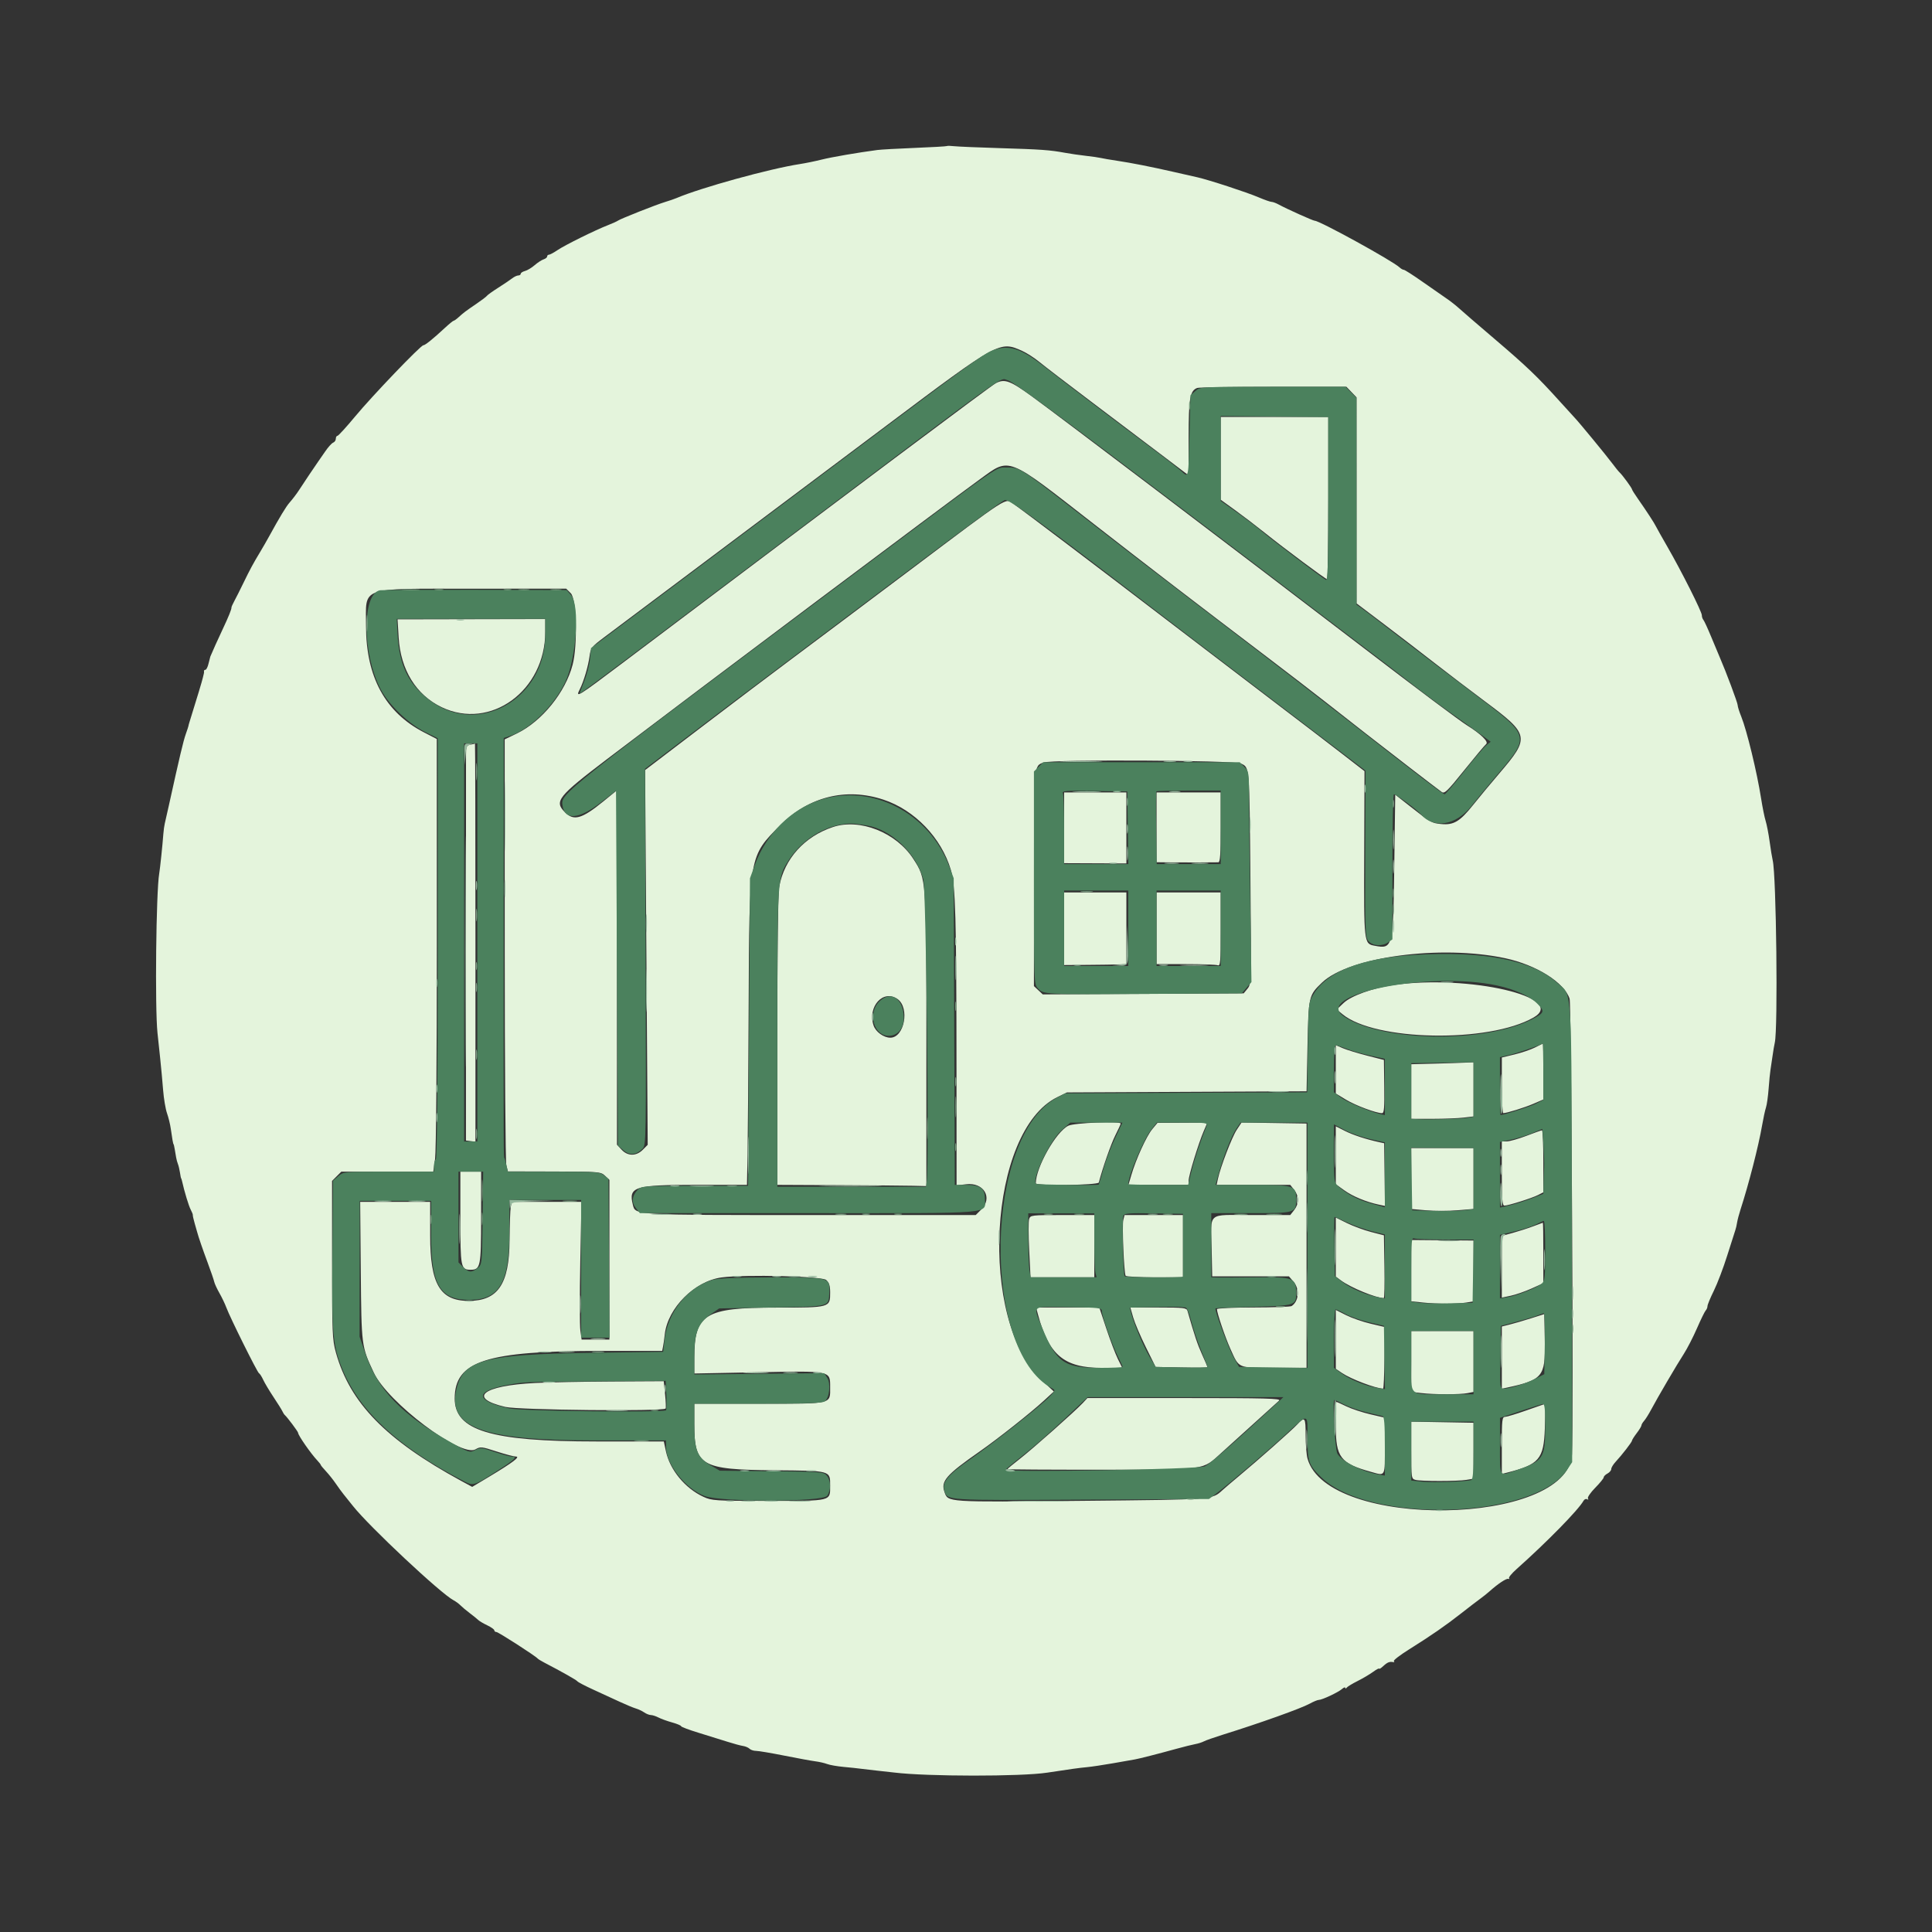
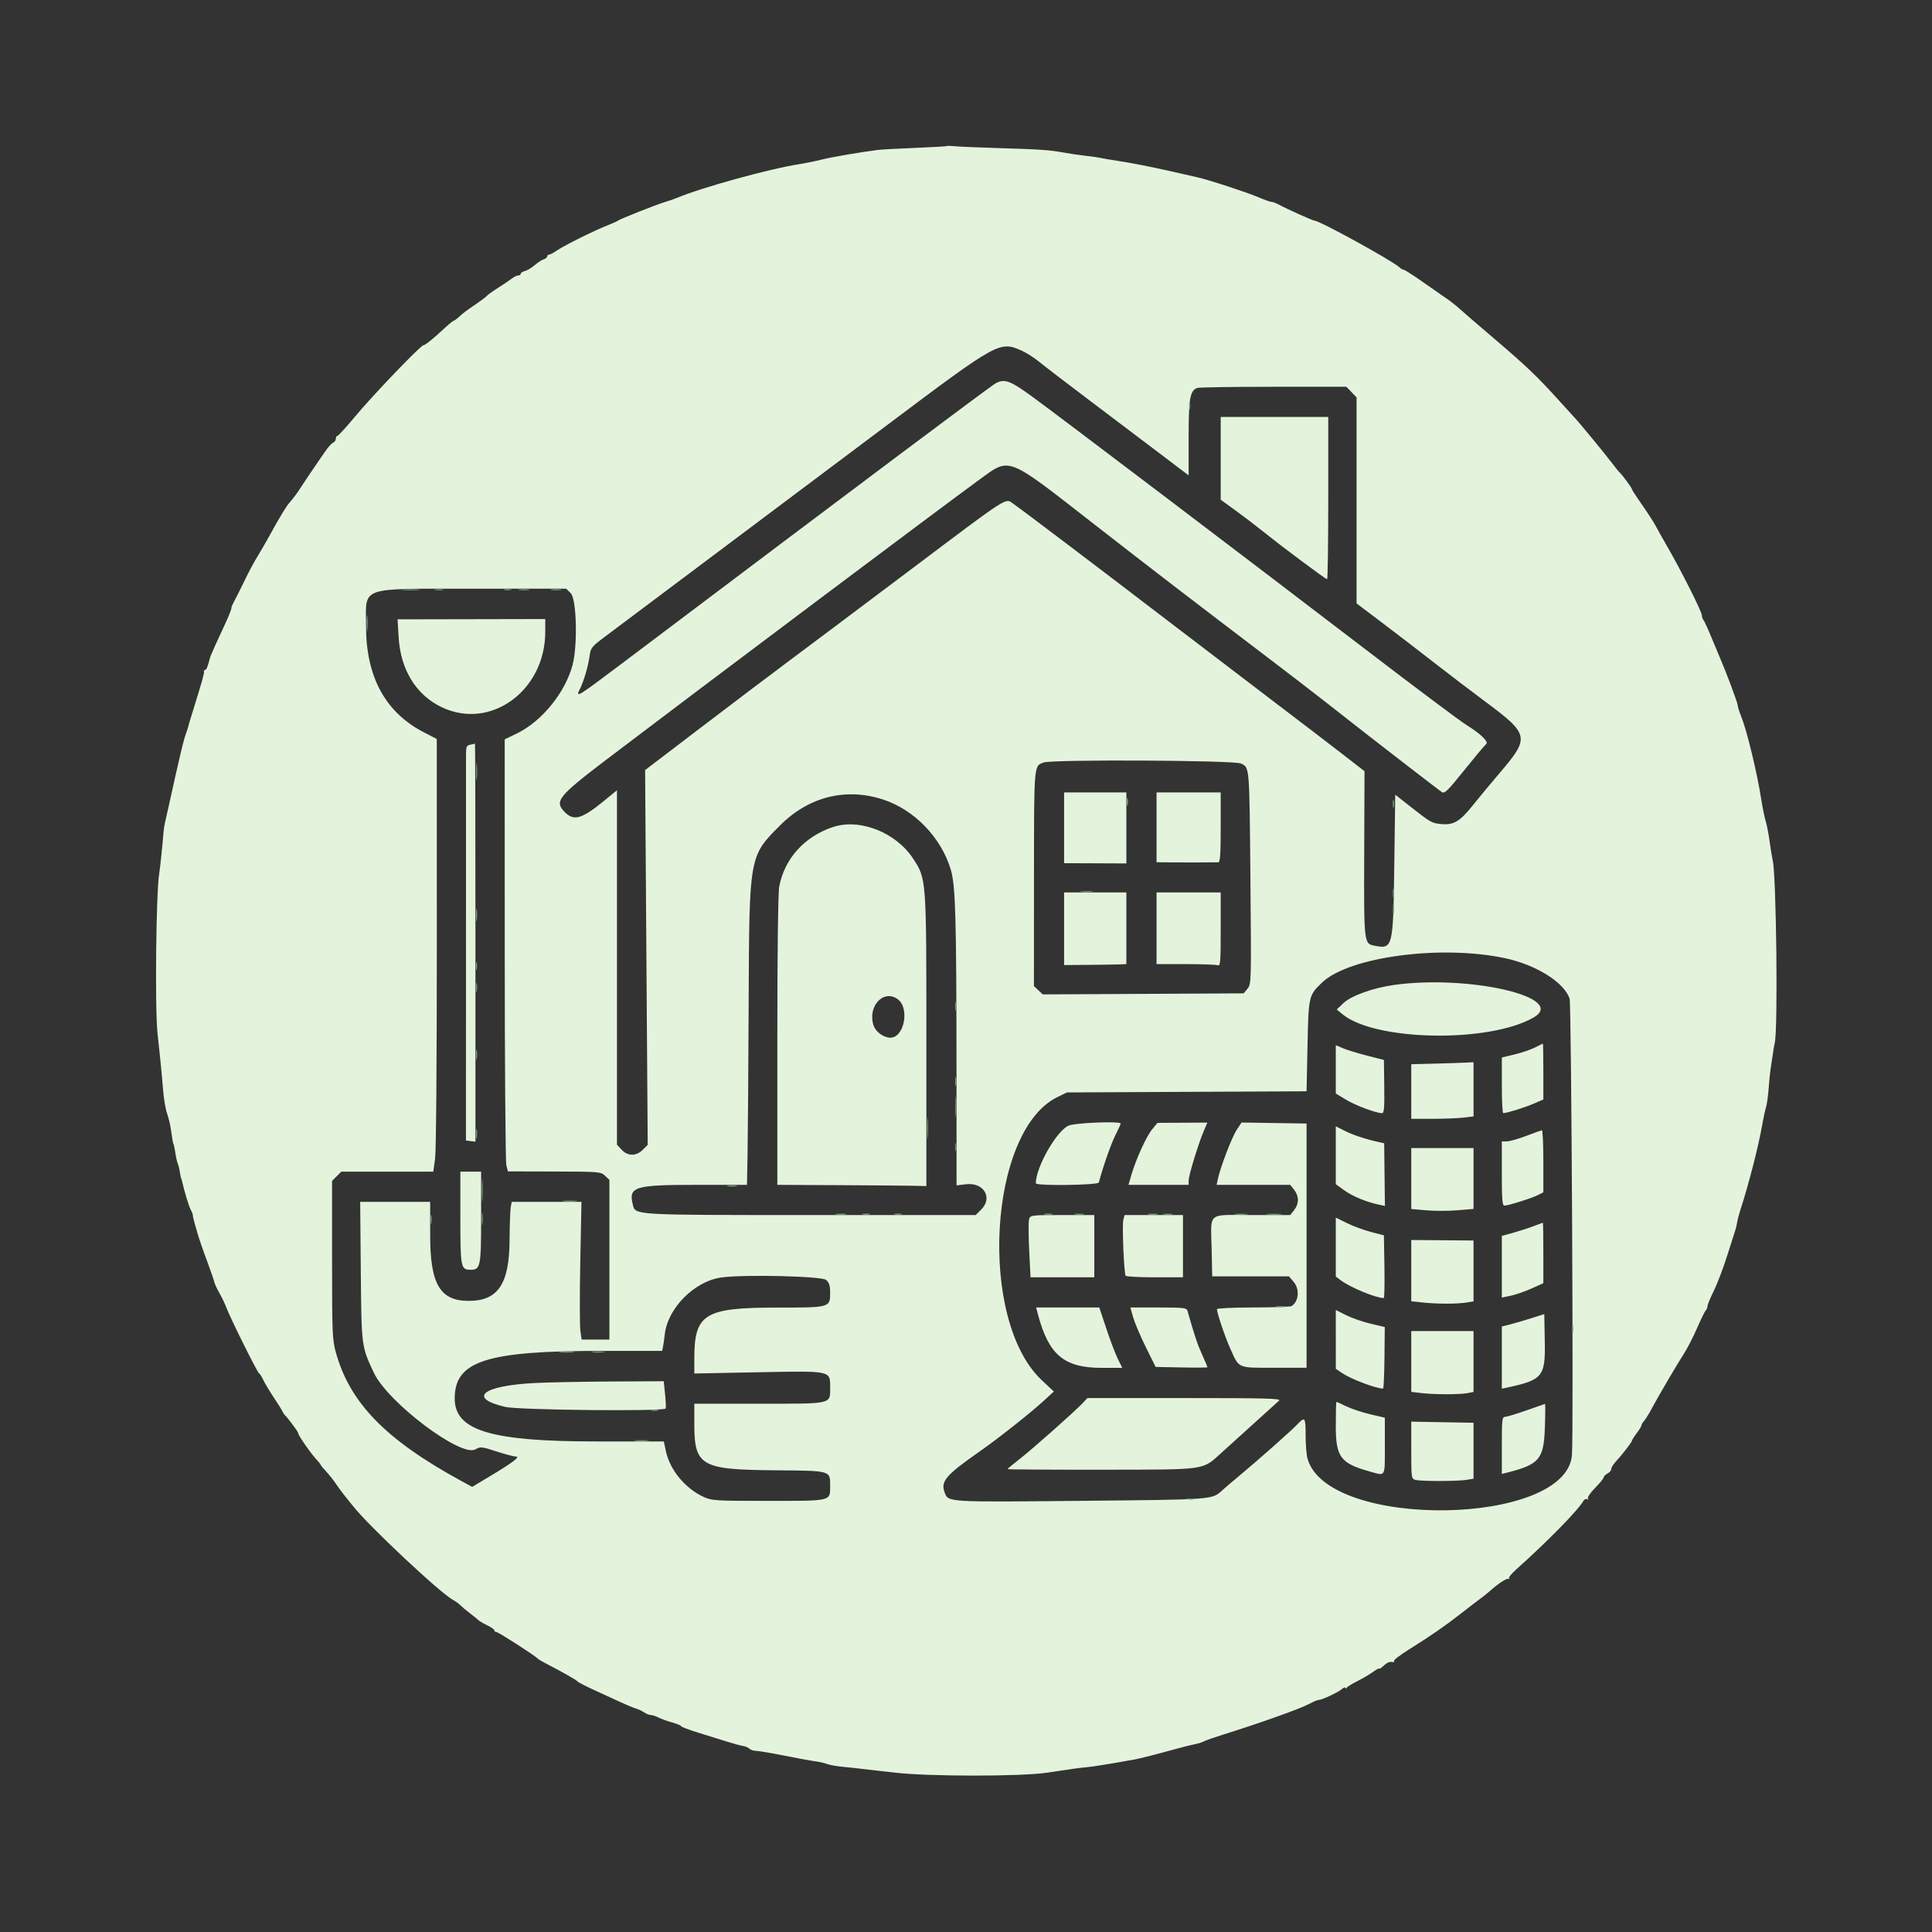
<svg xmlns="http://www.w3.org/2000/svg" id="svg" width="512" height="512" viewBox="0, 0, 512,512">
  <rect x="0" y="0" width="512" height="512" fill="#333333" stroke="none" />
  <g id="svgg">
-     <path id="path0" d="M250.935 38.705 C 250.833 38.792,247.037 39.012,242.500 39.194 C 237.963 39.375,233.463 39.627,232.500 39.753 C 227.393 40.422,220.392 41.628,217.717 42.300 C 216.049 42.719,213.461 43.249,211.967 43.478 C 203.988 44.702,185.752 49.733,179.250 52.504 C 178.700 52.739,177.350 53.201,176.250 53.533 C 173.827 54.263,164.449 57.974,163.750 58.480 C 163.475 58.679,162.297 59.212,161.132 59.664 C 157.736 60.982,149.715 64.949,147.756 66.278 C 146.766 66.950,145.741 67.500,145.478 67.500 C 145.215 67.500,145.000 67.710,145.000 67.966 C 145.000 68.223,144.578 68.567,144.061 68.731 C 143.545 68.894,142.476 69.590,141.686 70.277 C 140.896 70.964,139.744 71.657,139.125 71.817 C 138.506 71.977,138.000 72.309,138.000 72.554 C 138.000 72.799,137.708 73.000,137.352 73.000 C 136.995 73.000,136.264 73.344,135.727 73.764 C 135.190 74.184,133.530 75.303,132.038 76.250 C 130.546 77.198,129.196 78.163,129.038 78.394 C 128.880 78.626,127.625 79.579,126.250 80.512 C 123.463 82.404,122.858 82.860,121.464 84.125 C 120.934 84.606,120.374 85.000,120.221 85.000 C 120.067 85.000,118.998 85.875,117.846 86.945 C 114.758 89.811,112.660 91.500,112.190 91.500 C 111.490 91.500,98.674 104.877,94.138 110.343 C 91.784 113.179,89.665 115.500,89.429 115.500 C 89.193 115.500,89.000 115.845,89.000 116.266 C 89.000 116.687,88.681 117.154,88.292 117.303 C 87.903 117.452,86.947 118.514,86.167 119.662 C 85.388 120.811,84.580 121.975,84.373 122.250 C 83.954 122.805,80.035 128.644,79.250 129.882 C 78.689 130.768,77.508 132.322,76.744 133.181 C 75.822 134.217,74.145 136.991,71.261 142.250 C 70.658 143.350,69.621 145.150,68.958 146.250 C 67.078 149.368,66.199 150.996,64.504 154.500 C 63.640 156.287,62.564 158.425,62.114 159.250 C 61.664 160.075,61.315 160.863,61.338 161.000 C 61.404 161.390,60.560 163.477,59.012 166.750 C 57.839 169.232,56.169 172.930,55.740 174.000 C 55.685 174.137,55.468 174.981,55.257 175.875 C 55.047 176.769,54.678 177.500,54.438 177.500 C 54.197 177.500,54.027 177.669,54.059 177.875 C 54.092 178.081,54.075 178.363,54.021 178.500 C 53.967 178.637,53.852 179.120,53.764 179.573 C 53.635 180.233,52.195 185.012,50.170 191.500 C 50.041 191.912,49.941 192.303,49.948 192.368 C 49.955 192.433,49.630 193.423,49.226 194.569 C 48.573 196.419,47.605 200.503,44.739 213.500 C 44.285 215.563,43.802 217.700,43.666 218.250 C 43.531 218.800,43.361 220.037,43.289 221.000 C 43.065 224.011,42.419 230.194,42.193 231.500 C 41.366 236.266,41.033 267.125,41.737 273.750 C 41.883 275.125,42.206 278.163,42.453 280.500 C 42.701 282.837,43.050 286.611,43.228 288.885 C 43.406 291.159,43.873 293.932,44.267 295.047 C 44.660 296.162,45.110 298.014,45.266 299.162 C 45.604 301.646,45.893 303.250,46.003 303.250 C 46.047 303.250,46.179 303.813,46.297 304.500 C 46.414 305.188,46.586 306.200,46.680 306.750 C 46.773 307.300,46.989 308.087,47.159 308.500 C 47.330 308.913,47.570 309.925,47.694 310.750 C 47.817 311.575,47.953 312.250,47.997 312.250 C 48.041 312.250,48.152 312.587,48.243 313.000 C 48.866 315.796,50.024 319.611,50.548 320.589 C 50.889 321.228,51.137 321.863,51.099 322.000 C 51.060 322.137,51.288 323.150,51.605 324.250 C 51.921 325.350,52.211 326.363,52.247 326.500 C 52.622 327.896,53.684 330.995,54.989 334.500 C 55.859 336.837,56.659 339.165,56.766 339.673 C 56.873 340.180,57.494 341.530,58.146 342.673 C 58.798 343.815,59.622 345.538,59.978 346.500 C 60.969 349.184,68.199 363.727,68.637 363.921 C 68.851 364.015,69.355 364.802,69.759 365.671 C 70.163 366.539,71.393 368.600,72.493 370.250 C 73.593 371.900,74.647 373.587,74.835 374.000 C 75.023 374.413,75.312 374.863,75.476 375.000 C 76.082 375.506,79.000 379.404,79.000 379.708 C 79.000 380.373,82.378 385.228,84.125 387.075 C 84.606 387.584,85.000 388.095,85.000 388.212 C 85.000 388.328,85.619 389.083,86.375 389.889 C 87.131 390.695,88.313 392.181,89.000 393.190 C 89.688 394.200,90.623 395.481,91.080 396.037 C 91.536 396.593,92.659 397.994,93.574 399.149 C 97.888 404.591,116.841 422.346,120.198 424.089 C 120.777 424.390,121.606 424.999,122.041 425.443 C 122.476 425.887,123.580 426.813,124.495 427.500 C 125.410 428.188,126.410 428.997,126.717 429.298 C 127.024 429.600,128.113 430.244,129.137 430.730 C 130.162 431.216,131.000 431.813,131.000 432.057 C 131.000 432.301,131.253 432.500,131.561 432.500 C 132.061 432.500,141.874 438.815,142.500 439.539 C 142.637 439.698,143.425 440.180,144.250 440.609 C 148.971 443.066,152.784 445.223,153.019 445.570 C 153.168 445.789,155.080 446.786,157.269 447.787 C 159.459 448.788,162.600 450.233,164.250 450.999 C 165.900 451.764,167.813 452.558,168.500 452.763 C 169.188 452.967,170.194 453.442,170.736 453.817 C 171.279 454.193,172.066 454.501,172.486 454.503 C 172.906 454.505,173.813 454.798,174.500 455.156 C 175.188 455.513,176.819 456.103,178.125 456.468 C 179.431 456.832,180.500 457.278,180.500 457.459 C 180.500 457.641,182.581 458.425,185.125 459.202 C 187.669 459.979,191.100 461.045,192.750 461.572 C 194.400 462.099,196.272 462.606,196.910 462.700 C 197.548 462.794,198.324 463.124,198.635 463.435 C 198.946 463.746,199.721 464.000,200.358 464.000 C 200.995 464.000,204.381 464.571,207.883 465.269 C 211.385 465.966,215.082 466.643,216.099 466.771 C 217.117 466.900,218.520 467.222,219.217 467.488 C 219.915 467.753,221.895 468.098,223.618 468.254 C 225.341 468.410,227.425 468.633,228.250 468.749 C 229.075 468.865,230.988 469.088,232.500 469.244 C 234.012 469.400,236.037 469.624,237.000 469.743 C 245.671 470.809,270.622 470.828,277.500 469.773 C 283.619 468.836,286.067 468.497,288.000 468.321 C 289.238 468.208,292.387 467.738,295.000 467.277 C 297.613 466.816,300.200 466.361,300.750 466.266 C 301.933 466.061,306.832 464.809,311.812 463.437 C 313.771 462.898,315.999 462.343,316.764 462.205 C 317.529 462.066,318.554 461.739,319.041 461.478 C 319.529 461.217,321.801 460.419,324.089 459.704 C 334.004 456.608,344.757 452.768,347.068 451.499 C 348.068 450.949,349.149 450.500,349.471 450.500 C 350.350 450.500,354.628 448.496,355.625 447.617 C 356.106 447.192,356.503 447.049,356.508 447.298 C 356.512 447.546,356.681 447.525,356.883 447.250 C 357.085 446.975,358.375 446.188,359.750 445.500 C 361.125 444.813,362.981 443.717,363.875 443.066 C 364.769 442.414,365.500 442.029,365.500 442.210 C 365.500 442.391,365.992 442.080,366.594 441.519 C 367.672 440.515,368.265 440.284,369.250 440.482 C 369.525 440.538,369.587 440.420,369.388 440.221 C 369.189 440.022,370.989 438.630,373.388 437.127 C 379.328 433.406,383.099 430.797,387.275 427.518 C 389.214 425.996,391.425 424.300,392.189 423.750 C 392.952 423.200,394.082 422.300,394.699 421.750 C 396.986 419.711,399.172 418.255,399.703 418.417 C 400.004 418.508,400.098 418.431,399.911 418.245 C 399.725 418.058,400.625 416.968,401.911 415.821 C 410.006 408.606,418.279 400.163,419.642 397.729 C 419.873 397.316,420.307 397.131,420.608 397.317 C 420.922 397.511,421.013 397.425,420.820 397.114 C 420.636 396.816,421.502 395.543,422.743 394.284 C 423.984 393.024,425.000 391.778,425.000 391.515 C 425.000 391.251,425.450 390.794,426.000 390.500 C 426.550 390.206,427.000 389.668,427.000 389.305 C 427.000 388.943,427.506 388.099,428.125 387.430 C 429.876 385.538,432.500 382.143,432.500 381.770 C 432.500 381.585,433.063 380.696,433.750 379.794 C 434.438 378.893,435.000 377.970,435.000 377.742 C 435.000 377.515,435.317 376.974,435.705 376.539 C 436.092 376.105,436.948 374.738,437.606 373.500 C 439.321 370.278,444.358 361.686,446.254 358.750 C 447.141 357.375,448.702 354.337,449.721 352.000 C 450.740 349.663,451.782 347.536,452.037 347.275 C 452.292 347.014,452.500 346.501,452.500 346.136 C 452.500 345.771,453.261 343.933,454.190 342.052 C 455.120 340.171,456.719 335.959,457.744 332.691 C 458.769 329.424,459.730 326.413,459.881 326.000 C 460.031 325.587,460.240 324.688,460.345 324.000 C 460.450 323.313,460.865 321.738,461.266 320.500 C 463.465 313.710,466.025 303.730,466.972 298.250 C 467.305 296.325,467.768 294.188,468.001 293.500 C 468.234 292.813,468.551 290.563,468.705 288.500 C 468.859 286.438,469.081 284.188,469.198 283.500 C 469.315 282.813,469.561 281.161,469.743 279.830 C 469.926 278.499,470.191 276.924,470.334 276.330 C 471.206 272.692,470.744 231.951,469.785 228.000 C 469.618 227.313,469.250 225.063,468.967 223.000 C 468.684 220.938,468.209 218.486,467.913 217.553 C 467.617 216.619,467.072 213.919,466.702 211.553 C 465.633 204.708,462.920 193.527,461.451 189.907 C 460.928 188.619,460.500 187.256,460.500 186.879 C 460.500 186.262,457.439 178.075,455.782 174.260 C 455.421 173.430,454.384 170.950,453.477 168.750 C 452.570 166.550,451.642 164.536,451.414 164.275 C 451.186 164.014,450.999 163.451,450.999 163.025 C 450.997 162.084,445.588 151.335,441.887 144.916 C 440.408 142.350,439.037 139.912,438.840 139.500 C 438.415 138.606,436.371 135.471,434.125 132.267 C 433.231 130.993,432.500 129.834,432.500 129.692 C 432.500 129.360,429.980 125.907,429.258 125.250 C 428.956 124.975,428.043 123.853,427.230 122.757 C 425.731 120.738,418.480 111.928,417.359 110.765 C 417.024 110.417,415.175 108.387,413.250 106.253 C 407.432 99.804,404.562 97.059,396.047 89.802 C 391.563 85.981,387.300 82.303,386.573 81.629 C 385.845 80.955,384.350 79.789,383.250 79.039 C 382.150 78.289,379.273 76.286,376.856 74.588 C 374.439 72.890,372.262 71.500,372.017 71.500 C 371.772 71.500,371.274 71.219,370.911 70.875 C 369.069 69.133,349.741 58.500,348.416 58.500 C 347.968 58.500,340.937 55.337,338.923 54.230 C 338.193 53.828,337.321 53.500,336.985 53.500 C 336.650 53.500,335.109 52.961,333.563 52.302 C 330.365 50.941,320.373 47.672,317.298 46.981 C 316.172 46.728,313.337 46.085,311.000 45.552 C 305.085 44.203,299.822 43.166,296.000 42.596 C 294.212 42.330,292.300 42.003,291.750 41.869 C 291.200 41.735,289.400 41.476,287.750 41.292 C 286.100 41.108,283.625 40.749,282.250 40.494 C 278.261 39.755,275.875 39.584,265.000 39.257 C 259.363 39.088,253.933 38.858,252.935 38.748 C 251.937 38.637,251.037 38.618,250.935 38.705 M270.932 93.012 C 272.132 93.556,274.157 94.862,275.432 95.913 C 276.707 96.964,282.813 101.642,289.000 106.308 C 295.188 110.975,303.569 117.310,307.625 120.386 L 315.000 125.979 315.000 115.964 C 315.000 105.543,315.344 103.551,317.272 102.811 C 317.718 102.640,326.796 102.500,337.447 102.500 L 356.813 102.500 358.156 103.902 L 359.500 105.305 359.500 132.605 L 359.500 159.905 366.625 165.294 C 370.544 168.259,376.675 172.966,380.250 175.756 C 383.825 178.546,389.788 183.088,393.500 185.850 C 405.371 194.682,405.513 195.397,397.302 205.000 C 395.068 207.613,391.940 211.380,390.351 213.372 C 386.885 217.717,385.239 218.698,381.946 218.382 C 379.383 218.136,379.190 218.025,373.500 213.546 L 369.750 210.595 369.500 229.422 C 369.211 251.169,369.117 251.553,364.300 250.632 C 361.438 250.085,361.442 250.119,361.529 226.234 L 361.609 204.370 355.430 199.585 C 352.031 196.953,344.188 190.957,338.000 186.260 C 331.813 181.563,319.100 171.866,309.750 164.711 C 291.013 150.373,271.172 135.349,268.585 133.540 C 266.337 131.967,268.008 130.897,241.223 151.048 C 228.313 160.760,213.960 171.528,209.329 174.978 C 204.697 178.428,194.170 186.386,185.935 192.663 L 170.962 204.075 171.306 253.736 L 171.649 303.396 170.347 304.698 C 168.601 306.445,166.357 306.437,164.726 304.677 L 163.500 303.354 163.500 256.395 L 163.500 209.436 159.875 212.390 C 154.188 217.024,152.078 217.623,149.727 215.273 C 146.811 212.356,147.793 211.115,160.909 201.147 C 186.089 182.011,250.345 133.784,259.630 127.052 C 267.795 121.132,266.476 120.614,290.054 138.996 C 304.198 150.023,316.965 159.828,336.500 174.664 C 341.313 178.320,347.950 183.425,351.250 186.010 C 354.550 188.595,359.416 192.406,362.063 194.480 C 367.262 198.552,380.643 208.858,382.048 209.872 C 382.808 210.420,383.512 209.743,388.034 204.122 C 390.852 200.617,393.470 197.492,393.852 197.178 C 394.572 196.585,392.415 194.484,388.750 192.208 C 386.897 191.058,375.785 182.737,361.250 171.618 C 329.150 147.061,281.189 110.693,273.582 105.138 C 267.740 100.873,266.219 100.312,263.887 101.560 C 262.589 102.255,226.854 129.044,165.039 175.662 C 153.006 184.736,152.418 185.098,153.645 182.671 C 154.690 180.607,155.872 176.604,156.237 173.899 C 156.535 171.687,156.768 171.388,160.152 168.854 C 174.752 157.922,214.033 128.465,235.087 112.659 C 264.711 90.418,264.940 90.293,270.932 93.012 M323.500 121.466 L 323.500 132.431 327.375 135.237 C 329.506 136.780,333.050 139.487,335.250 141.252 C 340.328 145.327,351.305 153.500,351.700 153.500 C 351.865 153.500,352.000 143.825,352.000 132.000 L 352.000 110.500 337.750 110.500 L 323.500 110.500 323.500 121.466 M151.273 157.227 C 152.799 158.754,153.110 170.947,151.755 176.148 C 149.850 183.464,143.619 191.157,137.000 194.365 L 133.750 195.941 133.760 251.595 C 133.765 282.205,133.957 307.966,134.187 308.840 L 134.603 310.431 146.891 310.462 C 158.808 310.493,159.214 310.527,160.339 311.584 L 161.500 312.674 161.500 333.837 L 161.500 355.000 157.818 355.000 L 154.136 355.000 153.803 352.625 C 153.620 351.319,153.611 343.106,153.782 334.375 L 154.094 318.500 144.855 318.500 L 135.617 318.500 135.356 319.864 C 135.212 320.614,135.071 324.608,135.041 328.739 C 134.958 340.313,131.955 344.750,124.207 344.750 C 116.619 344.750,114.000 340.310,114.000 327.443 L 114.000 318.500 104.727 318.500 L 95.454 318.500 95.614 336.875 C 95.788 356.842,95.782 356.792,99.072 363.790 C 102.768 371.654,122.173 386.289,125.995 384.095 C 127.321 383.335,127.627 383.365,131.574 384.647 C 133.871 385.393,136.187 386.003,136.722 386.002 C 137.993 385.999,135.867 387.604,129.694 391.308 L 125.137 394.041 122.194 392.438 C 102.265 381.580,92.717 371.793,89.013 358.425 C 88.070 355.023,88.000 353.322,88.000 333.862 L 88.000 312.955 89.227 311.727 L 90.455 310.500 102.638 310.500 L 114.822 310.500 115.299 307.125 C 115.577 305.151,115.770 281.361,115.763 249.795 L 115.750 195.840 112.283 194.045 C 102.107 188.776,97.000 179.374,97.000 165.907 C 97.000 155.265,94.812 156.034,125.148 156.015 L 150.045 156.000 151.273 157.227 M105.652 168.978 C 106.172 177.508,110.289 184.178,117.026 187.404 C 129.993 193.612,144.500 183.061,144.500 167.422 L 144.500 164.054 124.929 164.094 L 105.357 164.134 105.652 168.978 M124.625 197.353 C 123.640 197.543,123.500 197.877,123.498 200.035 C 123.496 201.391,123.492 224.944,123.489 252.375 L 123.483 302.250 124.742 302.408 L 126.000 302.566 126.000 249.783 C 126.000 220.752,125.944 197.031,125.875 197.068 C 125.806 197.106,125.244 197.234,124.625 197.353 M328.836 202.331 C 331.174 203.430,331.100 202.543,331.373 232.750 C 331.623 260.371,331.613 260.767,330.608 262.000 L 329.589 263.250 302.965 263.388 L 276.342 263.526 275.171 262.426 L 274.000 261.326 274.016 232.788 C 274.033 202.233,273.966 203.046,276.545 202.072 C 278.776 201.229,327.001 201.468,328.836 202.331 M282.000 219.375 L 282.001 228.750 290.250 228.786 L 298.500 228.821 298.500 219.411 L 298.500 210.000 290.250 210.000 L 282.000 210.000 282.000 219.375 M306.500 219.250 L 306.500 228.500 310.125 228.538 C 313.464 228.573,321.409 228.560,322.875 228.518 C 323.352 228.504,323.500 226.307,323.500 219.250 L 323.500 210.000 315.000 210.000 L 306.500 210.000 306.500 219.250 M234.108 211.912 C 242.378 214.640,249.459 222.005,251.980 230.500 C 253.225 234.693,253.463 243.093,253.484 283.445 L 253.500 314.139 256.055 313.837 C 260.708 313.286,263.162 317.415,260.038 320.538 L 258.577 322.000 215.022 322.000 C 167.608 322.000,168.407 322.046,167.714 319.283 C 166.512 314.495,168.079 314.000,184.451 314.000 L 197.952 314.000 198.110 305.875 C 198.196 301.406,198.327 283.424,198.401 265.915 C 198.565 226.665,198.511 226.969,206.736 218.729 C 214.347 211.103,224.211 208.647,234.108 211.912 M220.750 219.171 C 213.203 221.676,207.899 227.549,206.507 234.943 C 206.192 236.615,206.000 252.117,206.000 275.818 L 206.000 314.000 222.125 314.078 C 230.994 314.121,239.881 314.194,241.875 314.240 L 245.500 314.325 245.500 275.886 C 245.500 232.708,245.522 233.009,242.043 227.628 C 237.519 220.627,227.888 216.802,220.750 219.171 M282.000 246.125 L 282.000 255.750 288.375 255.701 C 291.881 255.675,295.594 255.619,296.625 255.576 L 298.500 255.500 298.500 246.000 L 298.500 236.500 290.250 236.500 L 282.000 236.500 282.000 246.125 M306.500 246.000 L 306.500 255.500 314.209 255.500 C 318.449 255.500,322.274 255.637,322.709 255.803 C 323.414 256.074,323.500 255.038,323.500 246.303 L 323.500 236.500 315.000 236.500 L 306.500 236.500 306.500 246.000 M398.860 253.933 C 407.145 255.699,414.584 260.378,415.965 264.690 C 416.444 266.188,417.027 378.140,416.593 385.456 C 415.463 404.510,351.767 405.489,346.501 386.533 C 346.228 385.552,346.004 382.781,346.003 380.375 C 346.000 375.521,345.832 375.315,343.719 377.559 C 342.181 379.191,333.386 386.974,328.250 391.247 C 326.600 392.620,324.690 394.251,324.005 394.871 C 321.148 397.461,322.036 397.393,286.500 397.739 C 250.398 398.090,251.265 398.147,250.287 395.364 C 249.285 392.515,250.745 390.844,259.695 384.601 C 264.472 381.268,273.135 374.414,276.623 371.207 L 279.282 368.762 276.106 365.791 C 259.151 349.930,261.888 299.710,280.195 290.755 L 282.750 289.506 314.500 289.354 L 346.250 289.203 346.500 277.226 C 346.777 263.935,346.809 263.795,350.334 260.409 C 357.460 253.561,381.851 250.306,398.860 253.933 M369.250 261.050 C 363.855 261.820,358.100 263.890,356.087 265.785 L 354.250 267.514 355.750 268.761 C 364.347 275.906,394.516 276.449,406.375 269.672 C 415.679 264.356,389.190 258.204,369.250 261.050 M237.850 264.752 C 241.149 267.062,239.674 275.000,235.946 275.000 C 234.184 275.000,232.063 273.455,231.505 271.766 C 229.852 266.755,234.064 262.099,237.850 264.752 M406.751 277.617 C 405.652 278.171,403.234 278.990,401.380 279.437 L 398.007 280.250 398.004 287.625 C 398.002 291.681,398.169 294.997,398.375 294.994 C 399.350 294.979,404.021 293.529,406.375 292.512 L 409.000 291.377 409.000 283.938 C 409.000 279.847,408.944 276.525,408.875 276.554 C 408.806 276.584,407.850 277.063,406.751 277.617 M354.000 283.388 L 354.000 289.789 356.721 291.438 C 359.238 292.963,364.693 295.000,366.262 295.000 C 366.799 295.000,366.916 293.571,366.843 287.950 L 366.750 280.899 362.250 279.745 C 359.775 279.110,356.906 278.229,355.875 277.788 L 354.000 276.987 354.000 283.388 M380.125 281.874 L 374.000 282.031 374.000 289.265 L 374.000 296.500 379.625 296.496 C 382.719 296.493,386.431 296.349,387.875 296.176 L 390.500 295.861 390.500 288.680 L 390.500 281.500 388.375 281.608 C 387.206 281.668,383.494 281.787,380.125 281.874 M283.113 298.330 C 279.837 299.944,274.500 309.401,274.500 313.591 C 274.500 314.307,291.007 314.094,291.195 313.375 C 292.231 309.422,294.418 303.174,295.564 300.889 C 296.354 299.316,297.000 297.910,297.000 297.764 C 297.000 297.054,284.684 297.555,283.113 298.330 M305.348 299.261 C 303.826 301.094,301.049 307.181,299.822 311.375 L 299.054 314.000 307.027 314.000 L 315.000 314.000 315.000 312.855 C 315.000 311.525,317.590 303.040,318.999 299.751 L 319.964 297.500 313.357 297.536 L 306.750 297.572 305.348 299.261 M327.745 299.418 C 326.477 301.335,323.449 309.221,322.770 312.375 L 322.421 314.000 332.174 314.000 L 341.927 314.000 342.964 315.317 C 344.284 316.996,344.284 319.004,342.964 320.683 L 341.927 322.000 331.723 322.000 C 319.662 322.000,320.894 320.926,321.106 331.250 L 321.250 338.250 331.417 338.250 L 341.583 338.250 342.792 339.653 C 344.473 341.605,344.228 344.830,342.300 346.117 C 341.998 346.319,337.419 346.488,332.125 346.492 C 326.803 346.497,322.500 346.700,322.500 346.947 C 322.500 347.954,324.707 354.463,326.070 357.477 C 328.444 362.726,327.858 362.474,337.691 362.473 L 346.250 362.472 346.250 330.111 L 346.250 297.750 337.640 297.613 L 329.030 297.477 327.745 299.418 M354.000 306.157 L 354.000 313.830 356.268 315.460 C 358.479 317.047,362.078 318.539,365.384 319.238 L 367.019 319.584 366.919 311.279 L 366.820 302.974 365.535 302.693 C 362.006 301.923,358.556 300.792,356.396 299.697 L 354.000 298.483 354.000 306.157 M404.500 301.015 C 402.438 301.803,400.131 302.460,399.375 302.474 L 398.000 302.500 398.000 311.000 C 398.000 317.937,398.128 319.500,398.697 319.500 C 399.711 319.500,406.015 317.510,407.625 316.682 L 409.000 315.974 409.000 307.737 C 409.000 303.207,408.831 299.519,408.625 299.541 C 408.419 299.564,406.563 300.227,404.500 301.015 M374.000 312.323 L 374.000 320.396 377.958 320.746 C 380.135 320.939,383.848 320.936,386.208 320.739 L 390.500 320.382 390.500 312.316 L 390.499 304.250 382.249 304.250 L 373.999 304.250 374.000 312.323 M122.000 322.714 C 122.000 335.910,122.116 336.500,124.708 336.500 C 127.337 336.500,127.500 335.686,127.500 322.586 L 127.500 310.500 124.750 310.500 L 122.000 310.500 122.000 322.714 M272.727 323.073 C 272.540 323.663,272.548 327.375,272.745 331.323 L 273.104 338.500 281.552 338.500 L 290.000 338.500 290.000 330.250 L 290.000 322.000 281.534 322.000 C 273.315 322.000,273.057 322.031,272.727 323.073 M297.688 323.318 C 297.338 324.712,297.865 337.377,298.302 338.085 C 298.444 338.313,301.921 338.500,306.030 338.500 L 313.500 338.500 313.500 330.250 L 313.500 322.000 305.760 322.000 L 298.019 322.000 297.688 323.318 M354.000 330.491 L 354.000 338.312 355.390 339.340 C 357.953 341.235,364.673 344.000,366.714 344.000 C 366.885 344.000,366.962 340.259,366.887 335.687 L 366.750 327.375 363.322 326.483 C 361.437 325.993,358.568 324.935,356.947 324.131 L 354.000 322.670 354.000 330.491 M406.250 325.005 C 404.875 325.522,402.456 326.301,400.875 326.737 L 398.000 327.528 398.000 335.703 L 398.000 343.879 400.375 343.379 C 401.681 343.105,404.156 342.246,405.875 341.471 L 409.000 340.063 409.000 332.031 C 409.000 327.614,408.944 324.015,408.875 324.032 C 408.806 324.050,407.625 324.488,406.250 325.005 M374.000 336.735 L 374.000 344.858 377.073 345.179 C 380.939 345.583,386.181 345.583,388.625 345.179 L 390.500 344.869 390.499 336.810 L 390.497 328.750 382.249 328.681 L 374.000 328.612 374.000 336.735 M218.947 339.202 C 219.733 339.913,220.000 340.751,220.000 342.500 C 220.000 346.542,220.054 346.527,205.696 346.528 C 186.769 346.530,184.011 348.227,184.003 359.871 L 184.000 363.992 200.715 363.666 C 220.364 363.282,220.000 363.208,220.000 367.597 C 220.000 372.209,220.893 372.000,201.173 372.000 L 184.000 372.000 184.000 377.270 C 184.000 388.478,185.712 389.476,205.214 389.639 C 220.328 389.765,220.000 389.673,220.000 393.750 C 220.000 397.881,220.537 397.750,203.665 397.750 C 189.434 397.750,188.643 397.700,186.412 396.670 C 181.560 394.427,177.535 389.542,176.478 384.614 L 175.917 382.000 158.024 382.000 C 130.040 382.000,120.500 379.107,120.500 370.619 C 120.500 360.703,128.817 358.000,159.334 358.000 L 175.481 358.000 175.709 356.875 C 175.835 356.256,176.045 354.780,176.176 353.594 C 176.942 346.640,184.113 339.472,191.245 338.531 C 197.504 337.705,217.836 338.198,218.947 339.202 M275.080 348.375 C 277.931 359.089,282.020 362.500,292.018 362.500 L 297.410 362.500 296.240 360.125 C 295.596 358.819,294.228 355.219,293.198 352.125 L 291.326 346.500 282.954 346.500 L 274.581 346.500 275.080 348.375 M300.304 349.125 C 300.717 350.569,302.223 354.113,303.652 357.000 L 306.250 362.250 313.125 362.388 C 316.906 362.464,320.000 362.439,320.000 362.332 C 320.000 362.226,319.350 360.701,318.555 358.944 C 317.329 356.232,316.621 354.116,314.684 347.375 C 314.459 346.592,313.649 346.500,306.993 346.500 L 299.554 346.500 300.304 349.125 M354.003 354.952 L 354.007 362.750 355.628 363.851 C 358.003 365.462,364.555 367.952,366.531 367.994 C 366.686 367.997,366.850 364.328,366.896 359.839 L 366.980 351.678 363.214 350.790 C 361.142 350.302,358.222 349.284,356.724 348.528 L 354.000 347.155 354.003 354.952 M405.750 349.362 C 403.825 349.974,401.294 350.714,400.125 351.006 L 398.000 351.539 398.000 359.779 L 398.000 368.019 399.375 367.726 C 408.770 365.721,409.557 364.776,409.388 355.696 L 409.250 348.250 405.750 349.362 M374.000 360.805 L 374.000 368.861 376.625 369.176 C 380.010 369.583,386.930 369.589,388.938 369.188 L 390.500 368.875 390.499 360.813 L 390.498 352.750 382.249 352.750 L 373.999 352.750 374.000 360.805 M141.750 366.510 C 127.865 367.208,123.808 370.478,133.893 372.845 C 137.498 373.691,175.591 374.076,176.392 373.275 C 176.511 373.156,176.449 371.480,176.255 369.549 L 175.902 366.040 162.076 366.112 C 154.472 366.152,145.325 366.331,141.750 366.510 M286.962 371.802 C 284.976 373.937,273.492 384.115,270.125 386.725 C 268.406 388.057,267.000 389.230,267.000 389.331 C 267.000 389.432,278.183 389.501,291.852 389.486 C 320.220 389.453,318.492 389.698,323.750 384.957 C 327.163 381.879,337.877 372.183,338.982 371.170 C 339.595 370.609,335.522 370.500,313.944 370.500 L 288.174 370.500 286.962 371.802 M354.000 377.889 C 354.000 386.198,355.232 387.812,363.273 390.042 C 367.247 391.144,367.000 391.609,367.000 383.018 L 367.000 375.704 363.163 374.811 C 361.052 374.320,358.197 373.374,356.819 372.709 C 355.441 372.044,354.242 371.500,354.156 371.500 C 354.070 371.500,354.000 374.375,354.000 377.889 M404.500 373.774 C 401.887 374.698,399.356 375.464,398.875 375.477 C 398.081 375.498,398.000 376.202,398.000 383.054 L 398.000 390.608 399.270 390.290 C 407.887 388.127,409.101 386.723,409.395 378.582 C 409.526 374.962,409.547 372.021,409.441 372.048 C 409.336 372.074,407.113 372.851,404.500 373.774 M373.999 384.317 C 374.000 391.741,374.021 391.889,375.125 392.185 C 376.600 392.580,386.224 392.576,388.625 392.179 L 390.500 391.869 390.500 384.458 L 390.500 377.047 382.249 376.898 L 373.999 376.750 373.999 384.317 " stroke="none" fill="#e4f4dc" fill-rule="evenodd" />
-     <path id="path1" d="M264.250 92.457 C 261.494 93.147,259.785 94.349,233.954 113.746 C 219.817 124.361,196.633 141.755,182.436 152.399 L 156.621 171.750 156.366 174.537 C 156.226 176.070,155.531 178.759,154.823 180.513 C 154.114 182.267,153.583 183.750,153.642 183.809 C 153.702 183.868,159.488 179.599,166.500 174.323 C 173.512 169.046,192.075 155.075,207.750 143.276 C 269.921 96.477,264.673 100.239,267.059 100.763 C 268.401 101.058,282.615 111.528,312.571 134.288 C 317.973 138.392,326.973 145.229,332.571 149.482 C 338.170 153.734,344.887 158.859,347.500 160.870 C 350.113 162.882,356.075 167.422,360.750 170.959 C 365.425 174.497,371.504 179.159,374.260 181.321 C 377.015 183.482,381.627 186.920,384.510 188.962 C 387.392 191.003,390.942 193.550,392.399 194.621 L 395.048 196.568 393.899 197.487 C 393.267 197.993,390.613 201.117,388.000 204.430 C 385.387 207.743,383.067 210.464,382.844 210.477 C 382.422 210.501,376.062 205.643,356.035 190.000 C 349.521 184.912,338.727 176.588,332.047 171.500 C 321.705 163.623,313.185 157.101,299.000 146.201 C 297.488 145.039,290.850 139.892,284.250 134.764 C 270.437 124.031,270.099 123.821,266.772 123.894 C 263.732 123.960,266.328 122.161,229.750 149.549 C 147.619 211.046,148.602 210.266,149.084 213.524 C 149.662 217.433,153.393 217.145,159.116 212.749 L 163.250 209.574 163.500 256.580 L 163.750 303.587 165.195 304.830 C 166.837 306.242,168.561 306.114,170.250 304.455 C 171.239 303.483,171.248 302.919,171.090 253.611 L 170.930 203.750 177.840 198.501 C 190.405 188.958,200.623 181.249,210.750 173.675 C 216.250 169.562,230.841 158.615,243.175 149.348 C 255.509 140.082,265.930 132.500,266.333 132.500 C 267.749 132.500,275.915 138.479,304.250 160.261 C 308.375 163.432,314.225 167.910,317.250 170.212 C 324.231 175.524,354.753 198.799,358.814 201.906 L 361.877 204.250 361.814 226.320 C 361.753 247.370,361.794 248.439,362.702 249.445 C 363.842 250.707,366.295 250.838,367.889 249.722 L 369.000 248.943 369.000 229.722 C 369.000 219.150,369.180 210.500,369.400 210.500 C 369.960 210.500,375.597 214.651,376.464 215.701 C 379.824 219.774,385.884 218.791,390.040 213.500 C 391.228 211.988,393.913 208.725,396.007 206.250 C 405.801 194.674,406.015 195.470,389.809 183.234 C 383.451 178.435,374.526 171.637,369.974 168.129 C 365.422 164.621,361.202 161.412,360.597 161.000 L 359.497 160.250 359.482 132.820 L 359.467 105.390 358.022 103.945 L 356.577 102.500 337.316 102.500 C 318.057 102.500,318.056 102.500,316.770 103.625 L 315.485 104.750 315.227 115.223 C 314.940 126.939,315.002 126.653,313.120 124.906 C 312.366 124.207,309.050 121.621,305.750 119.159 C 296.564 112.307,281.213 100.657,276.750 97.150 C 271.082 92.697,267.963 91.526,264.250 92.457 M352.000 132.294 C 352.000 149.577,351.871 153.980,351.375 153.676 C 349.863 152.750,337.470 143.368,334.750 141.090 C 333.100 139.708,329.896 137.266,327.631 135.664 L 323.511 132.750 323.505 121.500 L 323.499 110.250 337.750 110.390 L 352.000 110.530 352.000 132.294 M100.714 156.425 C 95.880 157.302,95.976 173.279,100.871 182.645 C 103.070 186.853,108.278 191.836,112.808 194.066 L 116.000 195.637 116.000 251.289 C 116.000 287.851,115.828 307.047,115.500 307.250 C 115.225 307.420,115.000 308.221,115.000 309.030 L 115.000 310.500 103.028 310.500 C 91.095 310.500,91.051 310.504,89.653 311.706 L 88.250 312.912 88.087 332.081 C 87.905 353.480,88.160 356.463,90.720 362.808 C 95.214 373.946,105.632 383.561,122.905 392.515 C 125.460 393.839,125.517 393.821,132.058 389.608 C 136.543 386.719,137.247 386.000,135.588 386.000 C 135.086 386.000,133.038 385.443,131.038 384.763 C 127.667 383.616,127.293 383.581,125.933 384.285 C 124.506 385.023,124.337 384.972,119.857 382.455 C 106.528 374.967,100.189 368.458,96.884 358.864 L 95.294 354.250 95.315 336.250 L 95.335 318.250 104.793 318.250 L 114.250 318.250 114.250 327.500 C 114.250 340.490,116.663 344.525,124.408 344.489 C 132.319 344.452,135.000 339.915,135.000 326.567 L 135.000 318.000 144.500 318.000 L 154.000 318.000 154.000 336.250 L 154.000 354.500 157.766 354.500 L 161.532 354.500 161.391 333.455 L 161.250 312.411 160.070 311.455 C 158.980 310.573,157.955 310.500,146.734 310.500 L 134.579 310.500 134.231 308.875 C 134.039 307.981,133.789 307.090,133.674 306.895 C 133.444 306.503,133.448 307.725,133.478 242.164 L 133.500 195.578 135.206 195.014 C 140.431 193.290,146.831 187.037,149.806 180.750 C 152.763 174.501,153.701 160.451,151.343 157.711 L 150.186 156.366 125.932 156.308 C 112.593 156.276,101.244 156.329,100.714 156.425 M144.500 168.262 C 144.500 185.213,126.791 195.286,113.956 185.637 C 108.209 181.317,105.763 176.273,105.344 167.875 L 105.150 164.000 124.825 164.000 L 144.500 164.000 144.500 168.262 M126.500 249.750 L 126.500 302.500 124.750 302.500 L 123.000 302.500 123.000 249.750 L 123.000 197.000 124.750 197.000 L 126.500 197.000 126.500 249.750 M275.227 203.227 L 274.000 204.455 274.000 232.633 C 274.000 260.249,274.020 260.833,275.014 261.900 C 276.559 263.558,276.543 263.557,303.671 263.399 L 329.087 263.250 330.369 261.760 L 331.650 260.269 331.332 239.760 C 331.157 228.479,331.011 215.921,331.007 211.852 C 331.000 204.669,330.964 204.419,329.773 203.227 L 328.545 202.000 302.500 202.000 L 276.455 202.000 275.227 203.227 M298.886 219.375 L 299.022 229.000 290.511 229.000 L 282.000 229.000 282.000 220.041 C 282.000 215.113,281.861 210.720,281.692 210.279 C 281.415 209.557,282.265 209.490,290.067 209.613 L 298.750 209.750 298.886 219.375 M323.500 219.250 L 323.500 229.000 315.021 229.000 L 306.542 229.000 306.396 219.457 C 306.316 214.209,306.344 209.821,306.458 209.707 C 306.573 209.593,310.454 209.500,315.083 209.500 L 323.500 209.500 323.500 219.250 M217.399 211.965 C 209.654 214.442,203.050 220.988,200.069 229.142 L 198.750 232.750 198.500 273.500 L 198.250 314.250 184.133 314.255 C 170.707 314.261,169.969 314.310,169.040 315.255 C 167.477 316.846,167.287 318.595,168.508 320.147 L 169.573 321.500 214.286 321.500 C 264.950 321.500,261.000 321.836,261.000 317.528 C 261.000 314.894,259.708 314.000,255.903 314.000 L 253.028 314.000 252.885 273.375 L 252.742 232.750 251.580 229.639 C 246.280 215.452,231.078 207.592,217.399 211.965 M229.722 218.757 C 236.176 219.819,242.762 226.087,244.687 233.000 C 245.423 235.640,246.254 308.587,245.600 313.046 L 245.387 314.500 225.693 314.500 L 206.000 314.500 206.000 275.355 C 206.000 232.299,205.973 232.717,209.052 227.918 C 212.166 223.066,217.521 219.426,222.890 218.511 C 225.236 218.111,225.950 218.136,229.722 218.757 M299.000 246.000 L 299.000 256.000 290.500 256.000 L 282.000 256.000 282.000 246.000 L 282.000 236.000 290.500 236.000 L 299.000 236.000 299.000 246.000 M323.500 246.000 L 323.500 256.000 315.000 256.000 L 306.500 256.000 306.500 246.000 L 306.500 236.000 315.000 236.000 L 323.500 236.000 323.500 246.000 M374.500 253.083 C 360.716 253.939,351.611 257.529,348.080 263.500 C 346.756 265.740,346.749 265.800,346.585 277.611 L 346.421 289.472 314.335 289.611 L 282.250 289.750 280.041 290.928 C 260.915 301.128,259.964 357.804,278.750 367.894 C 279.718 368.414,279.702 368.483,278.250 370.021 C 276.007 372.397,263.537 382.252,257.049 386.775 C 251.181 390.866,249.564 392.838,250.266 395.050 C 251.097 397.670,250.293 397.618,286.692 397.427 L 320.402 397.250 322.395 395.750 C 325.810 393.179,335.938 384.545,340.954 379.927 C 346.877 374.475,346.500 374.393,346.502 381.125 C 346.504 387.330,346.824 388.258,350.048 391.418 C 362.819 403.934,406.627 402.619,415.336 389.459 L 416.640 387.489 416.553 326.902 C 416.454 258.689,416.779 264.159,412.603 260.397 C 405.948 254.402,393.063 251.929,374.500 253.083 M396.818 261.184 C 401.521 262.210,405.383 263.960,407.403 265.980 C 409.452 268.029,409.317 268.419,405.960 270.139 C 393.473 276.538,366.056 276.112,356.143 269.364 C 347.615 263.558,378.883 257.270,396.818 261.184 M232.962 265.462 C 229.891 268.533,231.566 274.500,235.500 274.500 C 237.869 274.500,239.500 272.582,239.500 269.796 C 239.500 264.628,236.070 262.354,232.962 265.462 M409.000 283.990 L 409.000 291.480 407.051 292.474 C 405.570 293.230,398.505 295.500,397.635 295.500 C 397.561 295.500,397.500 292.048,397.500 287.830 L 397.500 280.159 400.125 279.545 C 402.108 279.081,407.119 277.370,408.875 276.558 C 408.944 276.526,409.000 279.870,409.000 283.990 M356.856 277.941 C 358.173 278.458,360.994 279.268,363.125 279.741 L 367.000 280.600 367.000 288.060 L 367.000 295.519 365.625 295.196 C 362.706 294.511,356.890 292.035,355.234 290.772 L 353.500 289.449 353.500 283.225 C 353.500 279.568,353.699 277.000,353.981 277.000 C 354.246 277.000,355.540 277.423,356.856 277.941 M390.500 288.733 L 390.500 295.955 388.875 296.233 C 387.191 296.521,379.158 296.740,375.875 296.587 L 374.000 296.500 374.000 289.125 L 374.001 281.750 382.250 281.630 L 390.500 281.510 390.500 288.733 M295.497 301.625 C 294.421 303.894,293.035 307.550,292.417 309.750 C 291.799 311.950,291.244 313.827,291.185 313.920 C 291.014 314.189,274.821 313.987,274.547 313.713 C 273.352 312.518,278.279 302.220,281.332 299.533 L 283.641 297.500 290.547 297.500 L 297.454 297.500 295.497 301.625 M319.747 298.375 C 318.253 302.005,316.474 307.333,315.740 310.375 L 314.865 314.000 306.932 314.000 C 302.570 314.000,299.000 313.911,299.000 313.803 C 299.000 311.627,303.114 301.881,305.081 299.398 L 306.584 297.500 313.346 297.500 C 319.589 297.500,320.079 297.567,319.747 298.375 M346.500 330.011 L 346.500 362.523 337.434 362.386 L 328.369 362.250 326.890 359.632 C 325.587 357.325,321.783 347.029,322.121 346.726 C 322.192 346.662,326.717 346.482,332.176 346.325 C 343.303 346.004,343.500 345.940,343.500 342.689 C 343.500 338.656,342.812 338.380,333.075 338.510 C 328.496 338.572,323.906 338.594,322.875 338.561 L 321.000 338.500 321.000 330.000 L 321.000 321.500 331.464 321.500 C 343.389 321.500,343.500 321.465,343.500 317.743 C 343.500 314.176,342.946 314.000,331.706 314.000 L 322.134 314.000 323.012 310.875 C 324.309 306.258,326.396 300.971,327.648 299.128 L 328.750 297.507 337.625 297.503 L 346.500 297.500 346.500 330.011 M363.125 301.869 L 367.000 302.741 367.000 311.339 L 367.000 319.936 363.375 318.940 C 359.848 317.971,356.917 316.434,354.625 314.349 C 353.552 313.373,353.500 312.974,353.500 305.646 L 353.500 297.967 356.375 299.482 C 357.956 300.315,360.994 301.390,363.125 301.869 M409.220 309.250 C 409.170 310.075,409.100 312.018,409.064 313.567 L 409.000 316.384 406.375 317.405 C 403.711 318.440,401.361 319.164,398.875 319.715 L 397.500 320.019 397.500 311.325 L 397.500 302.630 400.375 302.041 C 401.956 301.717,404.488 300.941,406.000 300.318 L 408.750 299.183 409.030 303.467 C 409.184 305.822,409.269 308.425,409.220 309.250 M390.500 312.339 L 390.500 320.428 387.875 320.744 C 386.431 320.918,382.775 320.990,379.750 320.905 L 374.250 320.750 374.113 312.453 L 373.977 304.156 382.238 304.203 L 390.500 304.250 390.500 312.339 M127.900 322.795 C 127.751 335.030,127.744 335.095,126.570 336.045 C 125.010 337.307,124.204 337.250,122.727 335.773 L 121.500 334.545 121.500 322.523 L 121.500 310.500 124.775 310.500 L 128.050 310.500 127.900 322.795 M290.007 328.904 C 290.011 332.944,290.149 336.756,290.315 337.375 L 290.617 338.500 281.874 338.500 L 273.131 338.500 272.821 336.625 C 272.650 335.594,272.509 331.778,272.506 328.146 L 272.500 321.542 281.250 321.550 L 290.000 321.558 290.007 328.904 M313.500 329.839 C 313.500 334.327,313.500 338.134,313.500 338.299 C 313.499 338.651,298.399 338.565,298.044 338.211 C 297.667 337.834,297.339 323.142,297.687 322.234 C 297.956 321.533,299.005 321.444,305.748 321.553 L 313.500 321.677 313.500 329.839 M357.070 323.989 C 358.821 324.809,361.771 325.853,363.627 326.311 L 367.000 327.144 367.000 335.627 L 367.000 344.111 365.166 343.767 C 362.042 343.181,358.063 341.489,355.859 339.808 L 353.750 338.201 353.612 330.350 C 353.537 326.033,353.568 322.500,353.681 322.500 C 353.795 322.500,355.320 323.170,357.070 323.989 M409.500 331.423 C 409.500 338.338,409.389 339.444,408.625 340.123 C 407.394 341.216,402.156 343.320,399.625 343.738 L 397.500 344.088 397.501 335.669 L 397.502 327.250 401.376 326.330 C 403.507 325.823,406.038 325.004,407.000 324.509 C 407.962 324.013,408.919 323.584,409.125 323.554 C 409.331 323.524,409.500 327.065,409.500 331.423 M383.053 328.500 L 390.524 328.500 390.387 336.875 L 390.250 345.250 384.250 345.402 C 380.950 345.486,377.294 345.416,376.125 345.247 L 374.000 344.939 374.000 336.416 C 374.000 328.850,374.089 327.927,374.791 328.197 C 375.226 328.363,378.944 328.500,383.053 328.500 M188.662 339.220 C 182.090 341.275,176.898 347.839,176.097 355.107 L 175.750 358.250 156.000 358.530 C 128.863 358.914,123.025 360.426,121.102 367.567 C 118.239 378.201,127.277 381.728,157.375 381.723 L 176.500 381.719 176.505 383.485 C 176.518 388.050,181.657 394.552,186.763 396.462 C 191.195 398.120,218.051 398.060,219.222 396.389 C 220.256 394.912,220.209 392.360,219.125 391.070 C 218.283 390.069,217.728 390.024,204.500 389.890 L 190.750 389.750 188.374 388.353 C 184.779 386.240,184.000 384.310,184.000 377.520 L 184.000 372.000 200.904 372.000 C 213.675 372.000,218.001 371.847,218.595 371.375 C 219.817 370.404,220.199 366.628,219.225 365.142 L 218.419 363.911 201.209 364.081 L 184.000 364.250 184.000 359.231 C 184.000 353.156,185.022 350.617,188.416 348.257 L 190.583 346.750 204.518 346.500 C 220.022 346.222,219.575 346.333,219.769 342.726 C 219.999 338.456,220.141 338.495,204.375 338.533 C 194.648 338.557,190.153 338.754,188.662 339.220 M292.000 347.482 C 292.000 348.736,294.813 356.657,296.307 359.608 C 296.963 360.905,297.500 362.087,297.500 362.233 C 297.500 362.380,294.679 362.500,291.230 362.500 C 281.986 362.500,279.915 361.024,276.143 351.750 C 273.715 345.779,273.121 346.227,283.249 346.397 C 291.421 346.535,292.000 346.607,292.000 347.482 M314.180 346.500 C 314.509 346.500,315.192 348.131,315.697 350.125 C 316.202 352.119,317.376 355.609,318.307 357.881 C 319.238 360.153,320.000 362.128,320.000 362.270 C 320.000 362.412,316.908 362.466,313.129 362.389 L 306.259 362.250 304.620 359.506 C 303.037 356.856,300.437 350.664,299.739 347.882 L 299.399 346.531 305.825 346.379 C 309.359 346.295,312.550 346.288,312.916 346.364 C 313.282 346.439,313.851 346.500,314.180 346.500 M356.589 348.238 C 357.808 348.919,360.592 349.898,362.777 350.413 L 366.750 351.350 366.887 359.741 L 367.025 368.132 365.018 367.811 C 362.005 367.329,357.859 365.651,355.553 363.981 L 353.500 362.494 353.500 354.747 C 353.500 350.486,353.697 347.000,353.937 347.000 C 354.177 347.000,355.371 347.557,356.589 348.238 M409.387 356.086 L 409.250 364.172 407.000 365.322 C 404.440 366.630,400.110 368.000,398.536 368.000 C 397.493 368.000,397.478 367.867,397.613 359.687 L 397.750 351.373 402.000 350.246 C 404.337 349.626,406.813 348.881,407.500 348.591 C 408.188 348.301,408.924 348.049,409.137 348.032 C 409.350 348.014,409.463 351.639,409.387 356.086 M390.500 361.102 L 390.500 369.500 383.375 369.493 C 373.013 369.483,374.000 370.399,374.000 360.800 L 374.000 352.717 382.250 352.711 L 390.500 352.704 390.500 361.102 M176.584 369.769 C 176.676 371.875,176.637 373.663,176.500 373.743 C 175.398 374.377,138.312 373.949,135.062 373.264 C 125.972 371.349,125.623 368.690,134.250 367.073 C 138.901 366.201,138.675 366.211,158.084 366.072 L 176.419 365.940 176.584 369.769 M336.437 373.660 C 326.768 382.604,320.780 387.823,319.321 388.580 C 317.775 389.383,266.454 390.277,266.521 389.500 C 266.533 389.363,268.648 387.600,271.221 385.584 C 273.794 383.568,278.678 379.293,282.074 376.084 L 288.250 370.250 314.187 370.250 L 340.123 370.250 336.437 373.660 M356.329 372.247 C 357.660 372.933,360.325 373.855,362.250 374.297 C 364.175 374.740,366.031 375.184,366.375 375.285 C 366.840 375.422,367.000 377.458,367.000 383.257 L 367.000 391.045 365.125 390.708 C 360.765 389.922,355.856 387.429,354.448 385.284 C 353.793 384.287,353.055 371.000,353.655 371.000 C 353.794 371.000,354.997 371.561,356.329 372.247 M409.500 377.967 C 409.500 386.496,409.034 387.188,401.580 389.723 C 397.212 391.208,397.499 391.680,397.504 383.042 L 397.508 375.750 402.879 373.957 C 405.833 372.971,408.531 372.127,408.875 372.082 C 409.345 372.020,409.500 373.483,409.500 377.967 M390.500 384.391 C 390.500 390.065,390.339 392.082,389.875 392.229 C 388.520 392.657,379.702 392.954,376.933 392.664 L 374.000 392.358 374.000 384.554 L 374.000 376.750 382.249 376.750 L 390.499 376.750 390.500 384.391 " stroke="none" fill="#4b815d" fill-rule="evenodd" />
-     <path id="path2" d="M121.125 164.345 C 121.606 164.470,122.394 164.470,122.875 164.345 C 123.356 164.219,122.963 164.116,122.000 164.116 C 121.037 164.116,120.644 164.219,121.125 164.345 M123.092 199.875 L 123.185 202.750 123.368 200.156 C 123.522 197.955,123.716 197.531,124.650 197.350 C 125.563 197.173,125.516 197.125,124.375 197.068 C 123.017 197.001,123.001 197.035,123.092 199.875 M133.722 216.250 C 133.721 224.500,133.790 227.945,133.874 223.906 C 133.958 219.867,133.958 213.117,133.874 208.906 C 133.790 204.695,133.722 208.000,133.722 216.250 M281.875 201.873 C 284.419 201.963,288.581 201.963,291.125 201.873 C 293.669 201.782,291.587 201.708,286.500 201.708 C 281.413 201.708,279.331 201.782,281.875 201.873 M308.625 201.858 C 309.381 201.973,310.619 201.973,311.375 201.858 C 312.131 201.744,311.512 201.650,310.000 201.650 C 308.488 201.650,307.869 201.744,308.625 201.858 M313.881 201.854 C 314.503 201.973,315.403 201.969,315.881 201.844 C 316.359 201.718,315.850 201.621,314.750 201.626 C 313.650 201.632,313.259 201.734,313.881 201.854 M123.240 252.250 C 123.240 279.475,123.301 290.539,123.375 276.837 C 123.449 263.135,123.449 240.860,123.375 227.337 C 123.301 213.814,123.240 225.025,123.240 252.250 M361.616 209.000 C 361.616 209.963,361.719 210.356,361.845 209.875 C 361.970 209.394,361.970 208.606,361.845 208.125 C 361.719 207.644,361.616 208.037,361.616 209.000 M284.875 209.870 C 286.594 209.968,289.406 209.968,291.125 209.870 C 292.844 209.773,291.438 209.693,288.000 209.693 C 284.563 209.693,283.156 209.773,284.875 209.870 M295.125 209.845 C 295.606 209.970,296.394 209.970,296.875 209.845 C 297.356 209.719,296.962 209.616,296.000 209.616 C 295.038 209.616,294.644 209.719,295.125 209.845 M310.132 209.859 C 310.892 209.974,312.017 209.971,312.632 209.852 C 313.247 209.733,312.625 209.639,311.250 209.643 C 309.875 209.647,309.372 209.744,310.132 209.859 M331.164 218.750 C 331.166 220.675,331.257 221.401,331.365 220.364 C 331.473 219.326,331.471 217.751,331.361 216.864 C 331.250 215.976,331.162 216.825,331.164 218.750 M298.626 219.750 C 298.632 220.850,298.734 221.241,298.854 220.619 C 298.973 219.997,298.969 219.097,298.844 218.619 C 298.718 218.141,298.621 218.650,298.626 219.750 M369.175 222.500 C 369.175 224.838,369.261 225.794,369.366 224.625 C 369.471 223.456,369.471 221.544,369.366 220.375 C 369.261 219.206,369.175 220.162,369.175 222.500 M298.655 226.250 C 298.658 227.900,298.751 228.515,298.862 227.616 C 298.974 226.717,298.971 225.367,298.857 224.616 C 298.743 223.865,298.652 224.600,298.655 226.250 M369.155 229.750 C 369.158 231.400,369.251 232.015,369.362 231.116 C 369.474 230.217,369.471 228.867,369.357 228.116 C 369.243 227.365,369.152 228.100,369.155 229.750 M294.125 228.845 C 294.606 228.970,295.394 228.970,295.875 228.845 C 296.356 228.719,295.962 228.616,295.000 228.616 C 294.038 228.616,293.644 228.719,294.125 228.845 M308.875 228.862 C 309.769 228.973,311.231 228.973,312.125 228.862 C 313.019 228.751,312.288 228.660,310.500 228.660 C 308.712 228.660,307.981 228.751,308.875 228.862 M316.125 228.864 C 317.156 228.972,318.844 228.972,319.875 228.864 C 320.906 228.756,320.063 228.668,318.000 228.668 C 315.938 228.668,315.094 228.756,316.125 228.864 M133.668 235.500 C 133.668 237.563,133.756 238.406,133.864 237.375 C 133.972 236.344,133.972 234.656,133.864 233.625 C 133.756 232.594,133.668 233.438,133.668 235.500 M126.126 234.750 C 126.132 235.850,126.234 236.241,126.354 235.619 C 126.473 234.997,126.469 234.097,126.344 233.619 C 126.218 233.141,126.121 233.650,126.126 234.750 M171.171 244.750 C 171.173 246.950,171.261 247.788,171.367 246.612 C 171.472 245.436,171.471 243.636,171.363 242.612 C 171.256 241.588,171.170 242.550,171.171 244.750 M369.150 245.500 C 369.150 247.012,369.244 247.631,369.358 246.875 C 369.473 246.119,369.473 244.881,369.358 244.125 C 369.244 243.369,369.150 243.988,369.150 245.500 M298.604 250.345 L 298.500 255.440 296.625 255.636 L 294.750 255.832 296.641 255.916 C 299.005 256.021,299.080 255.821,298.874 249.962 L 298.708 245.250 298.604 250.345 M253.116 249.500 C 253.116 250.463,253.219 250.856,253.345 250.375 C 253.470 249.894,253.470 249.106,253.345 248.625 C 253.219 248.144,253.116 248.537,253.116 249.500 M253.185 256.500 C 253.185 259.387,253.268 260.569,253.369 259.125 C 253.470 257.681,253.470 255.319,253.369 253.875 C 253.268 252.431,253.185 253.613,253.185 256.500 M171.208 262.500 C 171.208 267.587,171.282 269.669,171.373 267.125 C 171.463 264.581,171.463 260.419,171.373 257.875 C 171.282 255.331,171.208 257.413,171.208 262.500 M284.625 255.845 C 285.106 255.970,285.894 255.970,286.375 255.845 C 286.856 255.719,286.462 255.616,285.500 255.616 C 284.538 255.616,284.144 255.719,284.625 255.845 M307.381 255.854 C 308.003 255.973,308.903 255.969,309.381 255.844 C 309.859 255.718,309.350 255.621,308.250 255.626 C 307.150 255.632,306.759 255.734,307.381 255.854 M313.375 255.870 C 315.094 255.968,317.906 255.968,319.625 255.870 C 321.344 255.773,319.938 255.693,316.500 255.693 C 313.063 255.693,311.656 255.773,313.375 255.870 M115.616 260.500 C 115.616 261.462,115.719 261.856,115.845 261.375 C 115.970 260.894,115.970 260.106,115.845 259.625 C 115.719 259.144,115.616 259.538,115.616 260.500 M382.125 260.358 C 382.881 260.473,384.119 260.473,384.875 260.358 C 385.631 260.244,385.012 260.150,383.500 260.150 C 381.988 260.150,381.369 260.244,382.125 260.358 M231.116 269.500 C 231.116 270.462,231.219 270.856,231.345 270.375 C 231.470 269.894,231.470 269.106,231.345 268.625 C 231.219 268.144,231.116 268.538,231.116 269.500 M353.616 278.500 C 353.616 279.462,353.719 279.856,353.845 279.375 C 353.970 278.894,353.970 278.106,353.845 277.625 C 353.719 277.144,353.616 277.538,353.616 278.500 M353.650 285.500 C 353.650 287.012,353.744 287.631,353.858 286.875 C 353.973 286.119,353.973 284.881,353.858 284.125 C 353.744 283.369,353.650 283.988,353.650 285.500 M397.587 288.845 C 397.539 292.198,397.669 295.046,397.875 295.174 C 398.081 295.303,398.190 293.460,398.116 291.079 C 397.880 283.442,397.677 282.585,397.587 288.845 M115.616 288.500 C 115.616 289.462,115.719 289.856,115.845 289.375 C 115.970 288.894,115.970 288.106,115.845 287.625 C 115.719 287.144,115.616 287.538,115.616 288.500 M336.640 289.368 C 337.955 289.471,339.980 289.470,341.140 289.365 C 342.301 289.261,341.225 289.176,338.750 289.177 C 336.275 289.179,335.326 289.265,336.640 289.368 M115.626 296.250 C 115.632 297.350,115.734 297.741,115.854 297.119 C 115.973 296.497,115.969 295.597,115.844 295.119 C 115.718 294.641,115.621 295.150,115.626 296.250 M198.202 306.250 C 198.203 310.650,198.280 312.383,198.372 310.101 C 198.465 307.819,198.465 304.219,198.371 302.101 C 198.278 299.983,198.202 301.850,198.202 306.250 M353.697 305.250 C 353.698 309.100,353.777 310.609,353.872 308.603 C 353.967 306.597,353.966 303.447,353.870 301.603 C 353.774 299.759,353.696 301.400,353.697 305.250 M397.616 305.500 C 397.616 306.462,397.719 306.856,397.845 306.375 C 397.970 305.894,397.970 305.106,397.845 304.625 C 397.719 304.144,397.616 304.538,397.616 305.500 M397.636 310.000 C 397.636 311.238,397.734 311.744,397.853 311.125 C 397.972 310.506,397.972 309.494,397.853 308.875 C 397.734 308.256,397.636 308.762,397.636 310.000 M346.164 312.250 C 346.166 314.175,346.257 314.901,346.365 313.864 C 346.473 312.826,346.471 311.251,346.361 310.364 C 346.250 309.476,346.162 310.325,346.164 312.250 M397.575 315.845 C 397.534 317.823,397.669 319.546,397.875 319.673 C 398.081 319.801,398.186 318.746,398.107 317.328 C 397.852 312.730,397.651 312.171,397.575 315.845 M177.881 314.354 C 178.503 314.473,179.403 314.469,179.881 314.344 C 180.359 314.218,179.850 314.121,178.750 314.126 C 177.650 314.132,177.259 314.234,177.881 314.354 M183.375 314.369 C 184.819 314.470,187.181 314.470,188.625 314.369 C 190.069 314.268,188.887 314.185,186.000 314.185 C 183.113 314.185,181.931 314.268,183.375 314.369 M218.655 314.374 C 222.453 314.459,228.528 314.459,232.155 314.373 C 235.782 314.288,232.675 314.219,225.250 314.219 C 217.825 314.219,214.857 314.289,218.655 314.374 M346.197 322.750 C 346.198 326.600,346.277 328.109,346.372 326.103 C 346.467 324.097,346.466 320.947,346.370 319.103 C 346.274 317.259,346.196 318.900,346.197 322.750 M343.616 318.000 C 343.616 318.962,343.719 319.356,343.845 318.875 C 343.970 318.394,343.970 317.606,343.845 317.125 C 343.719 316.644,343.616 317.038,343.616 318.000 M99.625 318.364 C 100.656 318.472,102.344 318.472,103.375 318.364 C 104.406 318.256,103.563 318.168,101.500 318.168 C 99.438 318.168,98.594 318.256,99.625 318.364 M108.625 318.364 C 109.656 318.472,111.344 318.472,112.375 318.364 C 113.406 318.256,112.563 318.168,110.500 318.168 C 108.438 318.168,107.594 318.256,108.625 318.364 M135.068 319.375 C 135.125 320.530,135.171 320.572,135.351 319.641 C 135.555 318.587,135.840 318.524,141.158 318.373 L 146.750 318.214 140.875 318.107 L 135.000 318.000 135.068 319.375 M121.694 325.750 C 121.695 329.325,121.775 330.722,121.871 328.854 C 121.968 326.987,121.967 324.062,121.870 322.354 C 121.772 320.647,121.693 322.175,121.694 325.750 M173.140 321.868 C 174.455 321.971,176.480 321.970,177.640 321.865 C 178.801 321.761,177.725 321.676,175.250 321.677 C 172.775 321.679,171.826 321.765,173.140 321.868 M183.881 321.854 C 184.503 321.973,185.403 321.969,185.881 321.844 C 186.359 321.718,185.850 321.621,184.750 321.626 C 183.650 321.632,183.259 321.734,183.881 321.854 M353.701 330.500 C 353.701 334.762,353.778 336.506,353.872 334.375 C 353.965 332.244,353.965 328.756,353.872 326.625 C 353.778 324.494,353.701 326.238,353.701 330.500 M264.660 328.000 C 264.660 329.788,264.751 330.519,264.862 329.625 C 264.973 328.731,264.973 327.269,264.862 326.375 C 264.751 325.481,264.660 326.212,264.660 328.000 M397.719 327.650 C 397.582 328.008,397.540 331.327,397.626 335.025 L 397.782 341.750 397.891 334.667 C 397.970 329.553,398.174 327.513,398.625 327.331 C 399.115 327.134,399.111 327.070,398.609 327.039 C 398.257 327.018,397.856 327.293,397.719 327.650 M381.625 328.868 C 382.931 328.971,385.069 328.971,386.375 328.868 C 387.681 328.765,386.613 328.680,384.000 328.680 C 381.387 328.680,380.319 328.765,381.625 328.868 M409.177 333.750 C 409.176 336.225,409.261 337.301,409.365 336.140 C 409.470 334.980,409.471 332.955,409.368 331.640 C 409.265 330.326,409.179 331.275,409.177 333.750 M346.223 346.000 C 346.223 354.938,346.291 358.594,346.374 354.125 C 346.457 349.656,346.457 342.344,346.374 337.875 C 346.291 333.406,346.223 337.063,346.223 346.000 M194.381 338.354 C 195.003 338.473,195.903 338.469,196.381 338.344 C 196.859 338.218,196.350 338.121,195.250 338.126 C 194.150 338.132,193.759 338.234,194.381 338.354 M204.881 338.354 C 205.503 338.473,206.403 338.469,206.881 338.344 C 207.359 338.218,206.850 338.121,205.750 338.126 C 204.650 338.132,204.259 338.234,204.881 338.354 M209.125 338.358 C 209.881 338.473,211.119 338.473,211.875 338.358 C 212.631 338.244,212.012 338.150,210.500 338.150 C 208.988 338.150,208.369 338.244,209.125 338.358 M214.381 338.354 C 215.003 338.473,215.903 338.469,216.381 338.344 C 216.859 338.218,216.350 338.121,215.250 338.126 C 214.150 338.132,213.759 338.234,214.381 338.354 M335.875 338.353 C 336.494 338.472,337.506 338.472,338.125 338.353 C 338.744 338.234,338.238 338.136,337.000 338.136 C 335.762 338.136,335.256 338.234,335.875 338.353 M416.655 342.750 C 416.658 344.400,416.751 345.015,416.862 344.116 C 416.974 343.217,416.971 341.867,416.857 341.116 C 416.743 340.365,416.652 341.100,416.655 342.750 M343.616 342.500 C 343.616 343.462,343.719 343.856,343.845 343.375 C 343.970 342.894,343.970 342.106,343.845 341.625 C 343.719 341.144,343.616 341.538,343.616 342.500 M153.671 345.750 C 153.673 347.950,153.761 348.788,153.867 347.612 C 153.972 346.436,153.971 344.636,153.863 343.612 C 153.756 342.588,153.670 343.550,153.671 345.750 M123.381 344.854 C 124.003 344.973,124.903 344.969,125.381 344.844 C 125.859 344.718,125.350 344.621,124.250 344.626 C 123.150 344.632,122.759 344.734,123.381 344.854 M416.626 348.250 C 416.632 349.350,416.734 349.741,416.854 349.119 C 416.973 348.497,416.969 347.597,416.844 347.119 C 416.718 346.641,416.621 347.150,416.626 348.250 M353.702 354.750 C 353.703 359.150,353.780 360.883,353.872 358.601 C 353.965 356.319,353.965 352.719,353.871 350.601 C 353.778 348.483,353.702 350.350,353.702 354.750 M397.697 358.250 C 397.698 362.100,397.777 363.609,397.872 361.603 C 397.967 359.597,397.966 356.447,397.870 354.603 C 397.774 352.759,397.696 354.400,397.697 358.250 M156.875 354.862 C 157.769 354.973,159.231 354.973,160.125 354.862 C 161.019 354.751,160.287 354.660,158.500 354.660 C 156.713 354.660,155.981 354.751,156.875 354.862 M142.884 358.362 C 143.783 358.474,145.133 358.471,145.884 358.357 C 146.635 358.243,145.900 358.152,144.250 358.155 C 142.600 358.158,141.985 358.251,142.884 358.362 M197.643 363.870 C 199.235 363.970,201.710 363.969,203.143 363.868 C 204.577 363.767,203.275 363.686,200.250 363.687 C 197.225 363.688,196.052 363.771,197.643 363.870 M207.875 363.862 C 208.769 363.973,210.231 363.973,211.125 363.862 C 212.019 363.751,211.287 363.660,209.500 363.660 C 207.713 363.660,206.981 363.751,207.875 363.862 M215.625 363.845 C 216.106 363.970,216.894 363.970,217.375 363.845 C 217.856 363.719,217.463 363.616,216.500 363.616 C 215.537 363.616,215.144 363.719,215.625 363.845 M144.125 366.358 C 144.881 366.473,146.119 366.473,146.875 366.358 C 147.631 366.244,147.012 366.150,145.500 366.150 C 143.988 366.150,143.369 366.244,144.125 366.358 M176.116 368.000 C 176.116 368.962,176.219 369.356,176.345 368.875 C 176.470 368.394,176.470 367.606,176.345 367.125 C 176.219 366.644,176.116 367.038,176.116 368.000 M353.584 376.625 C 353.670 382.398,353.875 381.723,354.114 374.874 C 354.189 372.742,354.081 370.998,353.875 370.999 C 353.669 370.999,353.538 373.531,353.584 376.625 M161.125 373.868 C 162.431 373.971,164.569 373.971,165.875 373.868 C 167.181 373.765,166.113 373.680,163.500 373.680 C 160.887 373.680,159.819 373.765,161.125 373.868 M346.175 381.500 C 346.175 383.837,346.261 384.794,346.366 383.625 C 346.471 382.456,346.471 380.544,346.366 379.375 C 346.261 378.206,346.175 379.163,346.175 381.500 M397.655 381.750 C 397.658 383.400,397.751 384.015,397.862 383.116 C 397.974 382.217,397.971 380.867,397.857 380.116 C 397.743 379.365,397.652 380.100,397.655 381.750 M266.500 389.569 C 266.500 389.806,267.063 390.000,267.750 390.000 C 268.438 390.000,269.000 389.914,269.000 389.808 C 269.000 389.703,268.438 389.509,267.750 389.378 C 267.063 389.246,266.500 389.332,266.500 389.569 M196.381 389.854 C 197.003 389.973,197.903 389.969,198.381 389.844 C 198.859 389.718,198.350 389.621,197.250 389.626 C 196.150 389.632,195.759 389.734,196.381 389.854 M203.375 389.862 C 204.269 389.973,205.731 389.973,206.625 389.862 C 207.519 389.751,206.787 389.660,205.000 389.660 C 203.213 389.660,202.481 389.751,203.375 389.862 M213.875 389.853 C 214.494 389.972,215.506 389.972,216.125 389.853 C 216.744 389.734,216.238 389.636,215.000 389.636 C 213.762 389.636,213.256 389.734,213.875 389.853 M192.625 397.845 C 193.106 397.970,193.894 397.970,194.375 397.845 C 194.856 397.719,194.463 397.616,193.500 397.616 C 192.537 397.616,192.144 397.719,192.625 397.845 M196.884 397.862 C 197.783 397.974,199.133 397.971,199.884 397.857 C 200.635 397.743,199.900 397.652,198.250 397.655 C 196.600 397.658,195.985 397.751,196.884 397.862 M202.884 397.862 C 203.783 397.974,205.133 397.971,205.884 397.857 C 206.635 397.743,205.900 397.652,204.250 397.655 C 202.600 397.658,201.985 397.751,202.884 397.862 M209.625 397.868 C 210.931 397.971,213.069 397.971,214.375 397.868 C 215.681 397.765,214.613 397.680,212.000 397.680 C 209.387 397.680,208.319 397.765,209.625 397.868 M268.655 397.874 C 272.453 397.959,278.528 397.959,282.155 397.873 C 285.782 397.788,282.675 397.719,275.250 397.719 C 267.825 397.719,264.857 397.789,268.655 397.874 M380.625 400.345 C 381.106 400.470,381.894 400.470,382.375 400.345 C 382.856 400.219,382.462 400.116,381.500 400.116 C 380.538 400.116,380.144 400.219,380.625 400.345 " stroke="none" fill="#95b89d" fill-rule="evenodd" />
+     <path id="path0" d="M250.935 38.705 C 250.833 38.792,247.037 39.012,242.500 39.194 C 237.963 39.375,233.463 39.627,232.500 39.753 C 227.393 40.422,220.392 41.628,217.717 42.300 C 216.049 42.719,213.461 43.249,211.967 43.478 C 203.988 44.702,185.752 49.733,179.250 52.504 C 178.700 52.739,177.350 53.201,176.250 53.533 C 173.827 54.263,164.449 57.974,163.750 58.480 C 163.475 58.679,162.297 59.212,161.132 59.664 C 157.736 60.982,149.715 64.949,147.756 66.278 C 146.766 66.950,145.741 67.500,145.478 67.500 C 145.215 67.500,145.000 67.710,145.000 67.966 C 145.000 68.223,144.578 68.567,144.061 68.731 C 143.545 68.894,142.476 69.590,141.686 70.277 C 140.896 70.964,139.744 71.657,139.125 71.817 C 138.506 71.977,138.000 72.309,138.000 72.554 C 138.000 72.799,137.708 73.000,137.352 73.000 C 136.995 73.000,136.264 73.344,135.727 73.764 C 135.190 74.184,133.530 75.303,132.038 76.250 C 130.546 77.198,129.196 78.163,129.038 78.394 C 128.880 78.626,127.625 79.579,126.250 80.512 C 123.463 82.404,122.858 82.860,121.464 84.125 C 120.934 84.606,120.374 85.000,120.221 85.000 C 120.067 85.000,118.998 85.875,117.846 86.945 C 114.758 89.811,112.660 91.500,112.190 91.500 C 111.490 91.500,98.674 104.877,94.138 110.343 C 91.784 113.179,89.665 115.500,89.429 115.500 C 89.193 115.500,89.000 115.845,89.000 116.266 C 89.000 116.687,88.681 117.154,88.292 117.303 C 87.903 117.452,86.947 118.514,86.167 119.662 C 85.388 120.811,84.580 121.975,84.373 122.250 C 83.954 122.805,80.035 128.644,79.250 129.882 C 78.689 130.768,77.508 132.322,76.744 133.181 C 75.822 134.217,74.145 136.991,71.261 142.250 C 70.658 143.350,69.621 145.150,68.958 146.250 C 67.078 149.368,66.199 150.996,64.504 154.500 C 63.640 156.287,62.564 158.425,62.114 159.250 C 61.664 160.075,61.315 160.863,61.338 161.000 C 61.404 161.390,60.560 163.477,59.012 166.750 C 57.839 169.232,56.169 172.930,55.740 174.000 C 55.047 176.769,54.678 177.500,54.438 177.500 C 54.197 177.500,54.027 177.669,54.059 177.875 C 54.092 178.081,54.075 178.363,54.021 178.500 C 53.967 178.637,53.852 179.120,53.764 179.573 C 53.635 180.233,52.195 185.012,50.170 191.500 C 50.041 191.912,49.941 192.303,49.948 192.368 C 49.955 192.433,49.630 193.423,49.226 194.569 C 48.573 196.419,47.605 200.503,44.739 213.500 C 44.285 215.563,43.802 217.700,43.666 218.250 C 43.531 218.800,43.361 220.037,43.289 221.000 C 43.065 224.011,42.419 230.194,42.193 231.500 C 41.366 236.266,41.033 267.125,41.737 273.750 C 41.883 275.125,42.206 278.163,42.453 280.500 C 42.701 282.837,43.050 286.611,43.228 288.885 C 43.406 291.159,43.873 293.932,44.267 295.047 C 44.660 296.162,45.110 298.014,45.266 299.162 C 45.604 301.646,45.893 303.250,46.003 303.250 C 46.047 303.250,46.179 303.813,46.297 304.500 C 46.414 305.188,46.586 306.200,46.680 306.750 C 46.773 307.300,46.989 308.087,47.159 308.500 C 47.330 308.913,47.570 309.925,47.694 310.750 C 47.817 311.575,47.953 312.250,47.997 312.250 C 48.041 312.250,48.152 312.587,48.243 313.000 C 48.866 315.796,50.024 319.611,50.548 320.589 C 50.889 321.228,51.137 321.863,51.099 322.000 C 51.060 322.137,51.288 323.150,51.605 324.250 C 51.921 325.350,52.211 326.363,52.247 326.500 C 52.622 327.896,53.684 330.995,54.989 334.500 C 55.859 336.837,56.659 339.165,56.766 339.673 C 56.873 340.180,57.494 341.530,58.146 342.673 C 58.798 343.815,59.622 345.538,59.978 346.500 C 60.969 349.184,68.199 363.727,68.637 363.921 C 68.851 364.015,69.355 364.802,69.759 365.671 C 70.163 366.539,71.393 368.600,72.493 370.250 C 73.593 371.900,74.647 373.587,74.835 374.000 C 75.023 374.413,75.312 374.863,75.476 375.000 C 76.082 375.506,79.000 379.404,79.000 379.708 C 79.000 380.373,82.378 385.228,84.125 387.075 C 84.606 387.584,85.000 388.095,85.000 388.212 C 85.000 388.328,85.619 389.083,86.375 389.889 C 87.131 390.695,88.313 392.181,89.000 393.190 C 89.688 394.200,90.623 395.481,91.080 396.037 C 91.536 396.593,92.659 397.994,93.574 399.149 C 97.888 404.591,116.841 422.346,120.198 424.089 C 120.777 424.390,121.606 424.999,122.041 425.443 C 122.476 425.887,123.580 426.813,124.495 427.500 C 125.410 428.188,126.410 428.997,126.717 429.298 C 127.024 429.600,128.113 430.244,129.137 430.730 C 130.162 431.216,131.000 431.813,131.000 432.057 C 131.000 432.301,131.253 432.500,131.561 432.500 C 132.061 432.500,141.874 438.815,142.500 439.539 C 142.637 439.698,143.425 440.180,144.250 440.609 C 148.971 443.066,152.784 445.223,153.019 445.570 C 153.168 445.789,155.080 446.786,157.269 447.787 C 159.459 448.788,162.600 450.233,164.250 450.999 C 165.900 451.764,167.813 452.558,168.500 452.763 C 169.188 452.967,170.194 453.442,170.736 453.817 C 171.279 454.193,172.066 454.501,172.486 454.503 C 172.906 454.505,173.813 454.798,174.500 455.156 C 175.188 455.513,176.819 456.103,178.125 456.468 C 179.431 456.832,180.500 457.278,180.500 457.459 C 180.500 457.641,182.581 458.425,185.125 459.202 C 187.669 459.979,191.100 461.045,192.750 461.572 C 194.400 462.099,196.272 462.606,196.910 462.700 C 197.548 462.794,198.324 463.124,198.635 463.435 C 198.946 463.746,199.721 464.000,200.358 464.000 C 200.995 464.000,204.381 464.571,207.883 465.269 C 211.385 465.966,215.082 466.643,216.099 466.771 C 217.117 466.900,218.520 467.222,219.217 467.488 C 219.915 467.753,221.895 468.098,223.618 468.254 C 225.341 468.410,227.425 468.633,228.250 468.749 C 229.075 468.865,230.988 469.088,232.500 469.244 C 234.012 469.400,236.037 469.624,237.000 469.743 C 245.671 470.809,270.622 470.828,277.500 469.773 C 283.619 468.836,286.067 468.497,288.000 468.321 C 289.238 468.208,292.387 467.738,295.000 467.277 C 297.613 466.816,300.200 466.361,300.750 466.266 C 301.933 466.061,306.832 464.809,311.812 463.437 C 313.771 462.898,315.999 462.343,316.764 462.205 C 317.529 462.066,318.554 461.739,319.041 461.478 C 319.529 461.217,321.801 460.419,324.089 459.704 C 334.004 456.608,344.757 452.768,347.068 451.499 C 348.068 450.949,349.149 450.500,349.471 450.500 C 350.350 450.500,354.628 448.496,355.625 447.617 C 356.106 447.192,356.503 447.049,356.508 447.298 C 356.512 447.546,356.681 447.525,356.883 447.250 C 357.085 446.975,358.375 446.188,359.750 445.500 C 361.125 444.813,362.981 443.717,363.875 443.066 C 364.769 442.414,365.500 442.029,365.500 442.210 C 365.500 442.391,365.992 442.080,366.594 441.519 C 367.672 440.515,368.265 440.284,369.250 440.482 C 369.525 440.538,369.587 440.420,369.388 440.221 C 369.189 440.022,370.989 438.630,373.388 437.127 C 379.328 433.406,383.099 430.797,387.275 427.518 C 389.214 425.996,391.425 424.300,392.189 423.750 C 392.952 423.200,394.082 422.300,394.699 421.750 C 396.986 419.711,399.172 418.255,399.703 418.417 C 400.004 418.508,400.098 418.431,399.911 418.245 C 399.725 418.058,400.625 416.968,401.911 415.821 C 410.006 408.606,418.279 400.163,419.642 397.729 C 419.873 397.316,420.307 397.131,420.608 397.317 C 420.922 397.511,421.013 397.425,420.820 397.114 C 420.636 396.816,421.502 395.543,422.743 394.284 C 423.984 393.024,425.000 391.778,425.000 391.515 C 425.000 391.251,425.450 390.794,426.000 390.500 C 426.550 390.206,427.000 389.668,427.000 389.305 C 427.000 388.943,427.506 388.099,428.125 387.430 C 429.876 385.538,432.500 382.143,432.500 381.770 C 432.500 381.585,433.063 380.696,433.750 379.794 C 434.438 378.893,435.000 377.970,435.000 377.742 C 435.000 377.515,435.317 376.974,435.705 376.539 C 436.092 376.105,436.948 374.738,437.606 373.500 C 439.321 370.278,444.358 361.686,446.254 358.750 C 447.141 357.375,448.702 354.337,449.721 352.000 C 450.740 349.663,451.782 347.536,452.037 347.275 C 452.292 347.014,452.500 346.501,452.500 346.136 C 452.500 345.771,453.261 343.933,454.190 342.052 C 455.120 340.171,456.719 335.959,457.744 332.691 C 458.769 329.424,459.730 326.413,459.881 326.000 C 460.031 325.587,460.240 324.688,460.345 324.000 C 460.450 323.313,460.865 321.738,461.266 320.500 C 463.465 313.710,466.025 303.730,466.972 298.250 C 467.305 296.325,467.768 294.188,468.001 293.500 C 468.234 292.813,468.551 290.563,468.705 288.500 C 468.859 286.438,469.081 284.188,469.198 283.500 C 469.315 282.813,469.561 281.161,469.743 279.830 C 469.926 278.499,470.191 276.924,470.334 276.330 C 471.206 272.692,470.744 231.951,469.785 228.000 C 469.618 227.313,469.250 225.063,468.967 223.000 C 468.684 220.938,468.209 218.486,467.913 217.553 C 467.617 216.619,467.072 213.919,466.702 211.553 C 465.633 204.708,462.920 193.527,461.451 189.907 C 460.928 188.619,460.500 187.256,460.500 186.879 C 460.500 186.262,457.439 178.075,455.782 174.260 C 455.421 173.430,454.384 170.950,453.477 168.750 C 452.570 166.550,451.642 164.536,451.414 164.275 C 451.186 164.014,450.999 163.451,450.999 163.025 C 450.997 162.084,445.588 151.335,441.887 144.916 C 440.408 142.350,439.037 139.912,438.840 139.500 C 438.415 138.606,436.371 135.471,434.125 132.267 C 433.231 130.993,432.500 129.834,432.500 129.692 C 432.500 129.360,429.980 125.907,429.258 125.250 C 428.956 124.975,428.043 123.853,427.230 122.757 C 425.731 120.738,418.480 111.928,417.359 110.765 C 417.024 110.417,415.175 108.387,413.250 106.253 C 407.432 99.804,404.562 97.059,396.047 89.802 C 391.563 85.981,387.300 82.303,386.573 81.629 C 385.845 80.955,384.350 79.789,383.250 79.039 C 382.150 78.289,379.273 76.286,376.856 74.588 C 374.439 72.890,372.262 71.500,372.017 71.500 C 371.772 71.500,371.274 71.219,370.911 70.875 C 369.069 69.133,349.741 58.500,348.416 58.500 C 347.968 58.500,340.937 55.337,338.923 54.230 C 338.193 53.828,337.321 53.500,336.985 53.500 C 336.650 53.500,335.109 52.961,333.563 52.302 C 330.365 50.941,320.373 47.672,317.298 46.981 C 316.172 46.728,313.337 46.085,311.000 45.552 C 305.085 44.203,299.822 43.166,296.000 42.596 C 294.212 42.330,292.300 42.003,291.750 41.869 C 291.200 41.735,289.400 41.476,287.750 41.292 C 286.100 41.108,283.625 40.749,282.250 40.494 C 278.261 39.755,275.875 39.584,265.000 39.257 C 259.363 39.088,253.933 38.858,252.935 38.748 C 251.937 38.637,251.037 38.618,250.935 38.705 M270.932 93.012 C 272.132 93.556,274.157 94.862,275.432 95.913 C 276.707 96.964,282.813 101.642,289.000 106.308 C 295.188 110.975,303.569 117.310,307.625 120.386 L 315.000 125.979 315.000 115.964 C 315.000 105.543,315.344 103.551,317.272 102.811 C 317.718 102.640,326.796 102.500,337.447 102.500 L 356.813 102.500 358.156 103.902 L 359.500 105.305 359.500 132.605 L 359.500 159.905 366.625 165.294 C 370.544 168.259,376.675 172.966,380.250 175.756 C 383.825 178.546,389.788 183.088,393.500 185.850 C 405.371 194.682,405.513 195.397,397.302 205.000 C 395.068 207.613,391.940 211.380,390.351 213.372 C 386.885 217.717,385.239 218.698,381.946 218.382 C 379.383 218.136,379.190 218.025,373.500 213.546 L 369.750 210.595 369.500 229.422 C 369.211 251.169,369.117 251.553,364.300 250.632 C 361.438 250.085,361.442 250.119,361.529 226.234 L 361.609 204.370 355.430 199.585 C 352.031 196.953,344.188 190.957,338.000 186.260 C 331.813 181.563,319.100 171.866,309.750 164.711 C 291.013 150.373,271.172 135.349,268.585 133.540 C 266.337 131.967,268.008 130.897,241.223 151.048 C 228.313 160.760,213.960 171.528,209.329 174.978 C 204.697 178.428,194.170 186.386,185.935 192.663 L 170.962 204.075 171.306 253.736 L 171.649 303.396 170.347 304.698 C 168.601 306.445,166.357 306.437,164.726 304.677 L 163.500 303.354 163.500 256.395 L 163.500 209.436 159.875 212.390 C 154.188 217.024,152.078 217.623,149.727 215.273 C 146.811 212.356,147.793 211.115,160.909 201.147 C 186.089 182.011,250.345 133.784,259.630 127.052 C 267.795 121.132,266.476 120.614,290.054 138.996 C 304.198 150.023,316.965 159.828,336.500 174.664 C 341.313 178.320,347.950 183.425,351.250 186.010 C 354.550 188.595,359.416 192.406,362.063 194.480 C 367.262 198.552,380.643 208.858,382.048 209.872 C 382.808 210.420,383.512 209.743,388.034 204.122 C 390.852 200.617,393.470 197.492,393.852 197.178 C 394.572 196.585,392.415 194.484,388.750 192.208 C 386.897 191.058,375.785 182.737,361.250 171.618 C 329.150 147.061,281.189 110.693,273.582 105.138 C 267.740 100.873,266.219 100.312,263.887 101.560 C 262.589 102.255,226.854 129.044,165.039 175.662 C 153.006 184.736,152.418 185.098,153.645 182.671 C 154.690 180.607,155.872 176.604,156.237 173.899 C 156.535 171.687,156.768 171.388,160.152 168.854 C 174.752 157.922,214.033 128.465,235.087 112.659 C 264.711 90.418,264.940 90.293,270.932 93.012 M323.500 121.466 L 323.500 132.431 327.375 135.237 C 329.506 136.780,333.050 139.487,335.250 141.252 C 340.328 145.327,351.305 153.500,351.700 153.500 C 351.865 153.500,352.000 143.825,352.000 132.000 L 352.000 110.500 337.750 110.500 L 323.500 110.500 323.500 121.466 M151.273 157.227 C 152.799 158.754,153.110 170.947,151.755 176.148 C 149.850 183.464,143.619 191.157,137.000 194.365 L 133.750 195.941 133.760 251.595 C 133.765 282.205,133.957 307.966,134.187 308.840 L 134.603 310.431 146.891 310.462 C 158.808 310.493,159.214 310.527,160.339 311.584 L 161.500 312.674 161.500 333.837 L 161.500 355.000 157.818 355.000 L 154.136 355.000 153.803 352.625 C 153.620 351.319,153.611 343.106,153.782 334.375 L 154.094 318.500 144.855 318.500 L 135.617 318.500 135.356 319.864 C 135.212 320.614,135.071 324.608,135.041 328.739 C 134.958 340.313,131.955 344.750,124.207 344.750 C 116.619 344.750,114.000 340.310,114.000 327.443 L 114.000 318.500 104.727 318.500 L 95.454 318.500 95.614 336.875 C 95.788 356.842,95.782 356.792,99.072 363.790 C 102.768 371.654,122.173 386.289,125.995 384.095 C 127.321 383.335,127.627 383.365,131.574 384.647 C 133.871 385.393,136.187 386.003,136.722 386.002 C 137.993 385.999,135.867 387.604,129.694 391.308 L 125.137 394.041 122.194 392.438 C 102.265 381.580,92.717 371.793,89.013 358.425 C 88.070 355.023,88.000 353.322,88.000 333.862 L 88.000 312.955 89.227 311.727 L 90.455 310.500 102.638 310.500 L 114.822 310.500 115.299 307.125 C 115.577 305.151,115.770 281.361,115.763 249.795 L 115.750 195.840 112.283 194.045 C 102.107 188.776,97.000 179.374,97.000 165.907 C 97.000 155.265,94.812 156.034,125.148 156.015 L 150.045 156.000 151.273 157.227 M105.652 168.978 C 106.172 177.508,110.289 184.178,117.026 187.404 C 129.993 193.612,144.500 183.061,144.500 167.422 L 144.500 164.054 124.929 164.094 L 105.357 164.134 105.652 168.978 M124.625 197.353 C 123.640 197.543,123.500 197.877,123.498 200.035 C 123.496 201.391,123.492 224.944,123.489 252.375 L 123.483 302.250 124.742 302.408 L 126.000 302.566 126.000 249.783 C 126.000 220.752,125.944 197.031,125.875 197.068 C 125.806 197.106,125.244 197.234,124.625 197.353 M328.836 202.331 C 331.174 203.430,331.100 202.543,331.373 232.750 C 331.623 260.371,331.613 260.767,330.608 262.000 L 329.589 263.250 302.965 263.388 L 276.342 263.526 275.171 262.426 L 274.000 261.326 274.016 232.788 C 274.033 202.233,273.966 203.046,276.545 202.072 C 278.776 201.229,327.001 201.468,328.836 202.331 M282.000 219.375 L 282.001 228.750 290.250 228.786 L 298.500 228.821 298.500 219.411 L 298.500 210.000 290.250 210.000 L 282.000 210.000 282.000 219.375 M306.500 219.250 L 306.500 228.500 310.125 228.538 C 313.464 228.573,321.409 228.560,322.875 228.518 C 323.352 228.504,323.500 226.307,323.500 219.250 L 323.500 210.000 315.000 210.000 L 306.500 210.000 306.500 219.250 M234.108 211.912 C 242.378 214.640,249.459 222.005,251.980 230.500 C 253.225 234.693,253.463 243.093,253.484 283.445 L 253.500 314.139 256.055 313.837 C 260.708 313.286,263.162 317.415,260.038 320.538 L 258.577 322.000 215.022 322.000 C 167.608 322.000,168.407 322.046,167.714 319.283 C 166.512 314.495,168.079 314.000,184.451 314.000 L 197.952 314.000 198.110 305.875 C 198.196 301.406,198.327 283.424,198.401 265.915 C 198.565 226.665,198.511 226.969,206.736 218.729 C 214.347 211.103,224.211 208.647,234.108 211.912 M220.750 219.171 C 213.203 221.676,207.899 227.549,206.507 234.943 C 206.192 236.615,206.000 252.117,206.000 275.818 L 206.000 314.000 222.125 314.078 C 230.994 314.121,239.881 314.194,241.875 314.240 L 245.500 314.325 245.500 275.886 C 245.500 232.708,245.522 233.009,242.043 227.628 C 237.519 220.627,227.888 216.802,220.750 219.171 M282.000 246.125 L 282.000 255.750 288.375 255.701 C 291.881 255.675,295.594 255.619,296.625 255.576 L 298.500 255.500 298.500 246.000 L 298.500 236.500 290.250 236.500 L 282.000 236.500 282.000 246.125 M306.500 246.000 L 306.500 255.500 314.209 255.500 C 318.449 255.500,322.274 255.637,322.709 255.803 C 323.414 256.074,323.500 255.038,323.500 246.303 L 323.500 236.500 315.000 236.500 L 306.500 236.500 306.500 246.000 M398.860 253.933 C 407.145 255.699,414.584 260.378,415.965 264.690 C 416.444 266.188,417.027 378.140,416.593 385.456 C 415.463 404.510,351.767 405.489,346.501 386.533 C 346.228 385.552,346.004 382.781,346.003 380.375 C 346.000 375.521,345.832 375.315,343.719 377.559 C 342.181 379.191,333.386 386.974,328.250 391.247 C 326.600 392.620,324.690 394.251,324.005 394.871 C 321.148 397.461,322.036 397.393,286.500 397.739 C 250.398 398.090,251.265 398.147,250.287 395.364 C 249.285 392.515,250.745 390.844,259.695 384.601 C 264.472 381.268,273.135 374.414,276.623 371.207 L 279.282 368.762 276.106 365.791 C 259.151 349.930,261.888 299.710,280.195 290.755 L 282.750 289.506 314.500 289.354 L 346.250 289.203 346.500 277.226 C 346.777 263.935,346.809 263.795,350.334 260.409 C 357.460 253.561,381.851 250.306,398.860 253.933 M369.250 261.050 C 363.855 261.820,358.100 263.890,356.087 265.785 L 354.250 267.514 355.750 268.761 C 364.347 275.906,394.516 276.449,406.375 269.672 C 415.679 264.356,389.190 258.204,369.250 261.050 M237.850 264.752 C 241.149 267.062,239.674 275.000,235.946 275.000 C 234.184 275.000,232.063 273.455,231.505 271.766 C 229.852 266.755,234.064 262.099,237.850 264.752 M406.751 277.617 C 405.652 278.171,403.234 278.990,401.380 279.437 L 398.007 280.250 398.004 287.625 C 398.002 291.681,398.169 294.997,398.375 294.994 C 399.350 294.979,404.021 293.529,406.375 292.512 L 409.000 291.377 409.000 283.938 C 409.000 279.847,408.944 276.525,408.875 276.554 C 408.806 276.584,407.850 277.063,406.751 277.617 M354.000 283.388 L 354.000 289.789 356.721 291.438 C 359.238 292.963,364.693 295.000,366.262 295.000 C 366.799 295.000,366.916 293.571,366.843 287.950 L 366.750 280.899 362.250 279.745 C 359.775 279.110,356.906 278.229,355.875 277.788 L 354.000 276.987 354.000 283.388 M380.125 281.874 L 374.000 282.031 374.000 289.265 L 374.000 296.500 379.625 296.496 C 382.719 296.493,386.431 296.349,387.875 296.176 L 390.500 295.861 390.500 288.680 L 390.500 281.500 388.375 281.608 C 387.206 281.668,383.494 281.787,380.125 281.874 M283.113 298.330 C 279.837 299.944,274.500 309.401,274.500 313.591 C 274.500 314.307,291.007 314.094,291.195 313.375 C 292.231 309.422,294.418 303.174,295.564 300.889 C 296.354 299.316,297.000 297.910,297.000 297.764 C 297.000 297.054,284.684 297.555,283.113 298.330 M305.348 299.261 C 303.826 301.094,301.049 307.181,299.822 311.375 L 299.054 314.000 307.027 314.000 L 315.000 314.000 315.000 312.855 C 315.000 311.525,317.590 303.040,318.999 299.751 L 319.964 297.500 313.357 297.536 L 306.750 297.572 305.348 299.261 M327.745 299.418 C 326.477 301.335,323.449 309.221,322.770 312.375 L 322.421 314.000 332.174 314.000 L 341.927 314.000 342.964 315.317 C 344.284 316.996,344.284 319.004,342.964 320.683 L 341.927 322.000 331.723 322.000 C 319.662 322.000,320.894 320.926,321.106 331.250 L 321.250 338.250 331.417 338.250 L 341.583 338.250 342.792 339.653 C 344.473 341.605,344.228 344.830,342.300 346.117 C 341.998 346.319,337.419 346.488,332.125 346.492 C 326.803 346.497,322.500 346.700,322.500 346.947 C 322.500 347.954,324.707 354.463,326.070 357.477 C 328.444 362.726,327.858 362.474,337.691 362.473 L 346.250 362.472 346.250 330.111 L 346.250 297.750 337.640 297.613 L 329.030 297.477 327.745 299.418 M354.000 306.157 L 354.000 313.830 356.268 315.460 C 358.479 317.047,362.078 318.539,365.384 319.238 L 367.019 319.584 366.919 311.279 L 366.820 302.974 365.535 302.693 C 362.006 301.923,358.556 300.792,356.396 299.697 L 354.000 298.483 354.000 306.157 M404.500 301.015 C 402.438 301.803,400.131 302.460,399.375 302.474 L 398.000 302.500 398.000 311.000 C 398.000 317.937,398.128 319.500,398.697 319.500 C 399.711 319.500,406.015 317.510,407.625 316.682 L 409.000 315.974 409.000 307.737 C 409.000 303.207,408.831 299.519,408.625 299.541 C 408.419 299.564,406.563 300.227,404.500 301.015 M374.000 312.323 L 374.000 320.396 377.958 320.746 C 380.135 320.939,383.848 320.936,386.208 320.739 L 390.500 320.382 390.500 312.316 L 390.499 304.250 382.249 304.250 L 373.999 304.250 374.000 312.323 M122.000 322.714 C 122.000 335.910,122.116 336.500,124.708 336.500 C 127.337 336.500,127.500 335.686,127.500 322.586 L 127.500 310.500 124.750 310.500 L 122.000 310.500 122.000 322.714 M272.727 323.073 C 272.540 323.663,272.548 327.375,272.745 331.323 L 273.104 338.500 281.552 338.500 L 290.000 338.500 290.000 330.250 L 290.000 322.000 281.534 322.000 C 273.315 322.000,273.057 322.031,272.727 323.073 M297.688 323.318 C 297.338 324.712,297.865 337.377,298.302 338.085 C 298.444 338.313,301.921 338.500,306.030 338.500 L 313.500 338.500 313.500 330.250 L 313.500 322.000 305.760 322.000 L 298.019 322.000 297.688 323.318 M354.000 330.491 L 354.000 338.312 355.390 339.340 C 357.953 341.235,364.673 344.000,366.714 344.000 C 366.885 344.000,366.962 340.259,366.887 335.687 L 366.750 327.375 363.322 326.483 C 361.437 325.993,358.568 324.935,356.947 324.131 L 354.000 322.670 354.000 330.491 M406.250 325.005 C 404.875 325.522,402.456 326.301,400.875 326.737 L 398.000 327.528 398.000 335.703 L 398.000 343.879 400.375 343.379 C 401.681 343.105,404.156 342.246,405.875 341.471 L 409.000 340.063 409.000 332.031 C 409.000 327.614,408.944 324.015,408.875 324.032 C 408.806 324.050,407.625 324.488,406.250 325.005 M374.000 336.735 L 374.000 344.858 377.073 345.179 C 380.939 345.583,386.181 345.583,388.625 345.179 L 390.500 344.869 390.499 336.810 L 390.497 328.750 382.249 328.681 L 374.000 328.612 374.000 336.735 M218.947 339.202 C 219.733 339.913,220.000 340.751,220.000 342.500 C 220.000 346.542,220.054 346.527,205.696 346.528 C 186.769 346.530,184.011 348.227,184.003 359.871 L 184.000 363.992 200.715 363.666 C 220.364 363.282,220.000 363.208,220.000 367.597 C 220.000 372.209,220.893 372.000,201.173 372.000 L 184.000 372.000 184.000 377.270 C 184.000 388.478,185.712 389.476,205.214 389.639 C 220.328 389.765,220.000 389.673,220.000 393.750 C 220.000 397.881,220.537 397.750,203.665 397.750 C 189.434 397.750,188.643 397.700,186.412 396.670 C 181.560 394.427,177.535 389.542,176.478 384.614 L 175.917 382.000 158.024 382.000 C 130.040 382.000,120.500 379.107,120.500 370.619 C 120.500 360.703,128.817 358.000,159.334 358.000 L 175.481 358.000 175.709 356.875 C 175.835 356.256,176.045 354.780,176.176 353.594 C 176.942 346.640,184.113 339.472,191.245 338.531 C 197.504 337.705,217.836 338.198,218.947 339.202 M275.080 348.375 C 277.931 359.089,282.020 362.500,292.018 362.500 L 297.410 362.500 296.240 360.125 C 295.596 358.819,294.228 355.219,293.198 352.125 L 291.326 346.500 282.954 346.500 L 274.581 346.500 275.080 348.375 M300.304 349.125 C 300.717 350.569,302.223 354.113,303.652 357.000 L 306.250 362.250 313.125 362.388 C 316.906 362.464,320.000 362.439,320.000 362.332 C 320.000 362.226,319.350 360.701,318.555 358.944 C 317.329 356.232,316.621 354.116,314.684 347.375 C 314.459 346.592,313.649 346.500,306.993 346.500 L 299.554 346.500 300.304 349.125 M354.003 354.952 L 354.007 362.750 355.628 363.851 C 358.003 365.462,364.555 367.952,366.531 367.994 C 366.686 367.997,366.850 364.328,366.896 359.839 L 366.980 351.678 363.214 350.790 C 361.142 350.302,358.222 349.284,356.724 348.528 L 354.000 347.155 354.003 354.952 M405.750 349.362 C 403.825 349.974,401.294 350.714,400.125 351.006 L 398.000 351.539 398.000 359.779 L 398.000 368.019 399.375 367.726 C 408.770 365.721,409.557 364.776,409.388 355.696 L 409.250 348.250 405.750 349.362 M374.000 360.805 L 374.000 368.861 376.625 369.176 C 380.010 369.583,386.930 369.589,388.938 369.188 L 390.500 368.875 390.499 360.813 L 390.498 352.750 382.249 352.750 L 373.999 352.750 374.000 360.805 M141.750 366.510 C 127.865 367.208,123.808 370.478,133.893 372.845 C 137.498 373.691,175.591 374.076,176.392 373.275 C 176.511 373.156,176.449 371.480,176.255 369.549 L 175.902 366.040 162.076 366.112 C 154.472 366.152,145.325 366.331,141.750 366.510 M286.962 371.802 C 284.976 373.937,273.492 384.115,270.125 386.725 C 268.406 388.057,267.000 389.230,267.000 389.331 C 267.000 389.432,278.183 389.501,291.852 389.486 C 320.220 389.453,318.492 389.698,323.750 384.957 C 327.163 381.879,337.877 372.183,338.982 371.170 C 339.595 370.609,335.522 370.500,313.944 370.500 L 288.174 370.500 286.962 371.802 M354.000 377.889 C 354.000 386.198,355.232 387.812,363.273 390.042 C 367.247 391.144,367.000 391.609,367.000 383.018 L 367.000 375.704 363.163 374.811 C 361.052 374.320,358.197 373.374,356.819 372.709 C 355.441 372.044,354.242 371.500,354.156 371.500 C 354.070 371.500,354.000 374.375,354.000 377.889 M404.500 373.774 C 401.887 374.698,399.356 375.464,398.875 375.477 C 398.081 375.498,398.000 376.202,398.000 383.054 L 398.000 390.608 399.270 390.290 C 407.887 388.127,409.101 386.723,409.395 378.582 C 409.526 374.962,409.547 372.021,409.441 372.048 C 409.336 372.074,407.113 372.851,404.500 373.774 M373.999 384.317 C 374.000 391.741,374.021 391.889,375.125 392.185 C 376.600 392.580,386.224 392.576,388.625 392.179 L 390.500 391.869 390.500 384.458 L 390.500 377.047 382.249 376.898 L 373.999 376.750 373.999 384.317 " stroke="none" fill="#e4f4dc" fill-rule="evenodd" />
    <path id="path3" d="M97.164 165.250 C 97.166 167.175,97.257 167.901,97.365 166.864 C 97.473 165.826,97.471 164.251,97.361 163.364 C 97.250 162.476,97.162 163.325,97.164 165.250 M126.168 204.500 C 126.168 206.563,126.256 207.406,126.364 206.375 C 126.472 205.344,126.472 203.656,126.364 202.625 C 126.256 201.594,126.168 202.438,126.168 204.500 M298.616 212.500 C 298.616 213.463,298.719 213.856,298.845 213.375 C 298.970 212.894,298.970 212.106,298.845 211.625 C 298.719 211.144,298.616 211.537,298.616 212.500 M369.116 213.000 C 369.116 213.963,369.219 214.356,369.345 213.875 C 369.470 213.394,369.470 212.606,369.345 212.125 C 369.219 211.644,369.116 212.037,369.116 213.000 M369.126 236.750 C 369.132 237.850,369.234 238.241,369.354 237.619 C 369.473 236.997,369.469 236.097,369.344 235.619 C 369.218 235.141,369.121 235.650,369.126 236.750 M286.625 236.358 C 287.381 236.473,288.619 236.473,289.375 236.358 C 290.131 236.244,289.512 236.150,288.000 236.150 C 286.488 236.150,285.869 236.244,286.625 236.358 M369.136 241.000 C 369.136 242.238,369.234 242.744,369.353 242.125 C 369.472 241.506,369.472 240.494,369.353 239.875 C 369.234 239.256,369.136 239.762,369.136 241.000 M126.150 242.500 C 126.150 244.012,126.244 244.631,126.358 243.875 C 126.473 243.119,126.473 241.881,126.358 241.125 C 126.244 240.369,126.150 240.988,126.150 242.500 M126.116 256.000 C 126.116 256.962,126.219 257.356,126.345 256.875 C 126.470 256.394,126.470 255.606,126.345 255.125 C 126.219 254.644,126.116 255.037,126.116 256.000 M126.126 261.750 C 126.132 262.850,126.234 263.241,126.354 262.619 C 126.473 261.997,126.469 261.097,126.344 260.619 C 126.218 260.141,126.121 260.650,126.126 261.750 M126.136 279.500 C 126.136 280.738,126.234 281.244,126.353 280.625 C 126.472 280.006,126.472 278.994,126.353 278.375 C 126.234 277.756,126.136 278.262,126.136 279.500 M253.126 286.750 C 253.132 287.850,253.234 288.241,253.354 287.619 C 253.473 286.997,253.469 286.097,253.344 285.619 C 253.218 285.141,253.121 285.650,253.126 286.750 M253.177 293.250 C 253.176 295.725,253.261 296.801,253.365 295.640 C 253.470 294.480,253.471 292.455,253.368 291.140 C 253.265 289.826,253.179 290.775,253.177 293.250 M126.136 300.500 C 126.136 301.738,126.234 302.244,126.353 301.625 C 126.472 301.006,126.472 299.994,126.353 299.375 C 126.234 298.756,126.136 299.262,126.136 300.500 M192.875 314.353 C 193.494 314.472,194.506 314.472,195.125 314.353 C 195.744 314.234,195.238 314.136,194.000 314.136 C 192.762 314.136,192.256 314.234,192.875 314.353 M221.632 321.859 C 222.392 321.974,223.517 321.971,224.132 321.852 C 224.747 321.733,224.125 321.639,222.750 321.643 C 221.375 321.647,220.872 321.744,221.632 321.859 M228.625 321.845 C 229.106 321.970,229.894 321.970,230.375 321.845 C 230.856 321.719,230.463 321.616,229.500 321.616 C 228.537 321.616,228.144 321.719,228.625 321.845 M304.375 321.853 C 304.994 321.972,306.006 321.972,306.625 321.853 C 307.244 321.734,306.738 321.636,305.500 321.636 C 304.262 321.636,303.756 321.734,304.375 321.853 M148.364 358.361 C 149.251 358.471,150.826 358.473,151.864 358.365 C 152.901 358.257,152.175 358.166,150.250 358.164 C 148.325 358.162,147.476 358.250,148.364 358.361 M157.125 358.358 C 157.881 358.473,159.119 358.473,159.875 358.358 C 160.631 358.244,160.012 358.150,158.500 358.150 C 156.988 358.150,156.369 358.244,157.125 358.358 " stroke="none" fill="#7ca084" fill-rule="evenodd" />
    <path id="path4" d="M315.116 107.500 C 315.116 108.463,315.219 108.856,315.345 108.375 C 315.470 107.894,315.470 107.106,315.345 106.625 C 315.219 106.144,315.116 106.537,315.116 107.500 M106.888 156.367 C 108.064 156.472,109.864 156.471,110.888 156.363 C 111.912 156.256,110.950 156.170,108.750 156.171 C 106.550 156.173,105.712 156.261,106.888 156.367 M115.381 156.354 C 116.003 156.473,116.903 156.469,117.381 156.344 C 117.859 156.218,117.350 156.121,116.250 156.126 C 115.150 156.132,114.759 156.234,115.381 156.354 M133.625 156.345 C 134.106 156.470,134.894 156.470,135.375 156.345 C 135.856 156.219,135.463 156.116,134.500 156.116 C 133.537 156.116,133.144 156.219,133.625 156.345 M137.632 156.359 C 138.392 156.474,139.517 156.471,140.132 156.352 C 140.747 156.233,140.125 156.139,138.750 156.143 C 137.375 156.147,136.872 156.244,137.632 156.359 M146.132 156.359 C 146.892 156.474,148.017 156.471,148.632 156.352 C 149.247 156.233,148.625 156.139,147.250 156.143 C 145.875 156.147,145.372 156.244,146.132 156.359 M253.126 266.750 C 253.132 267.850,253.234 268.241,253.354 267.619 C 253.473 266.997,253.469 266.097,253.344 265.619 C 253.218 265.141,253.121 265.650,253.126 266.750 M245.680 299.000 C 245.680 301.613,245.765 302.681,245.868 301.375 C 245.971 300.069,245.971 297.931,245.868 296.625 C 245.765 295.319,245.680 296.387,245.680 299.000 M253.116 304.000 C 253.116 304.962,253.219 305.356,253.345 304.875 C 253.470 304.394,253.470 303.606,253.345 303.125 C 253.219 302.644,253.116 303.038,253.116 304.000 M127.680 315.500 C 127.680 318.113,127.765 319.181,127.868 317.875 C 127.971 316.569,127.971 314.431,127.868 313.125 C 127.765 311.819,127.680 312.887,127.680 315.500 M149.375 318.362 C 150.269 318.473,151.731 318.473,152.625 318.362 C 153.519 318.251,152.787 318.160,151.000 318.160 C 149.213 318.160,148.481 318.251,149.375 318.362 M127.650 323.000 C 127.650 324.512,127.744 325.131,127.858 324.375 C 127.973 323.619,127.973 322.381,127.858 321.625 C 127.744 320.869,127.650 321.488,127.650 323.000 M114.126 323.250 C 114.132 324.350,114.234 324.741,114.354 324.119 C 114.473 323.497,114.469 322.597,114.344 322.119 C 114.218 321.641,114.121 322.150,114.126 323.250 M237.125 321.845 C 237.606 321.970,238.394 321.970,238.875 321.845 C 239.356 321.719,238.963 321.616,238.000 321.616 C 237.037 321.616,236.644 321.719,237.125 321.845 M276.881 321.854 C 277.503 321.973,278.403 321.969,278.881 321.844 C 279.359 321.718,278.850 321.621,277.750 321.626 C 276.650 321.632,276.259 321.734,276.881 321.854 M284.875 321.853 C 285.494 321.972,286.506 321.972,287.125 321.853 C 287.744 321.734,287.238 321.636,286.000 321.636 C 284.762 321.636,284.256 321.734,284.875 321.853 M308.375 321.853 C 308.994 321.972,310.006 321.972,310.625 321.853 C 311.244 321.734,310.738 321.636,309.500 321.636 C 308.262 321.636,307.756 321.734,308.375 321.853 M327.384 321.862 C 328.283 321.974,329.633 321.971,330.384 321.857 C 331.135 321.743,330.400 321.652,328.750 321.655 C 327.100 321.658,326.485 321.751,327.384 321.862 M335.864 321.861 C 336.751 321.971,338.326 321.973,339.364 321.865 C 340.401 321.757,339.675 321.666,337.750 321.664 C 335.825 321.662,334.976 321.750,335.864 321.861 M338.381 346.354 C 339.003 346.473,339.903 346.469,340.381 346.344 C 340.859 346.218,340.350 346.121,339.250 346.126 C 338.150 346.132,337.759 346.234,338.381 346.354 M416.626 352.250 C 416.632 353.350,416.734 353.741,416.854 353.119 C 416.973 352.497,416.969 351.597,416.844 351.119 C 416.718 350.641,416.621 351.150,416.626 352.250 M172.625 373.845 C 173.106 373.970,173.894 373.970,174.375 373.845 C 174.856 373.719,174.463 373.616,173.500 373.616 C 172.537 373.616,172.144 373.719,172.625 373.845 M168.375 381.862 C 169.269 381.973,170.731 381.973,171.625 381.862 C 172.519 381.751,171.787 381.660,170.000 381.660 C 168.213 381.660,167.481 381.751,168.375 381.862 M314.625 397.345 C 315.106 397.470,315.894 397.470,316.375 397.345 C 316.856 397.219,316.462 397.116,315.500 397.116 C 314.538 397.116,314.144 397.219,314.625 397.345 " stroke="none" fill="#749c7c" fill-rule="evenodd" />
  </g>
</svg>